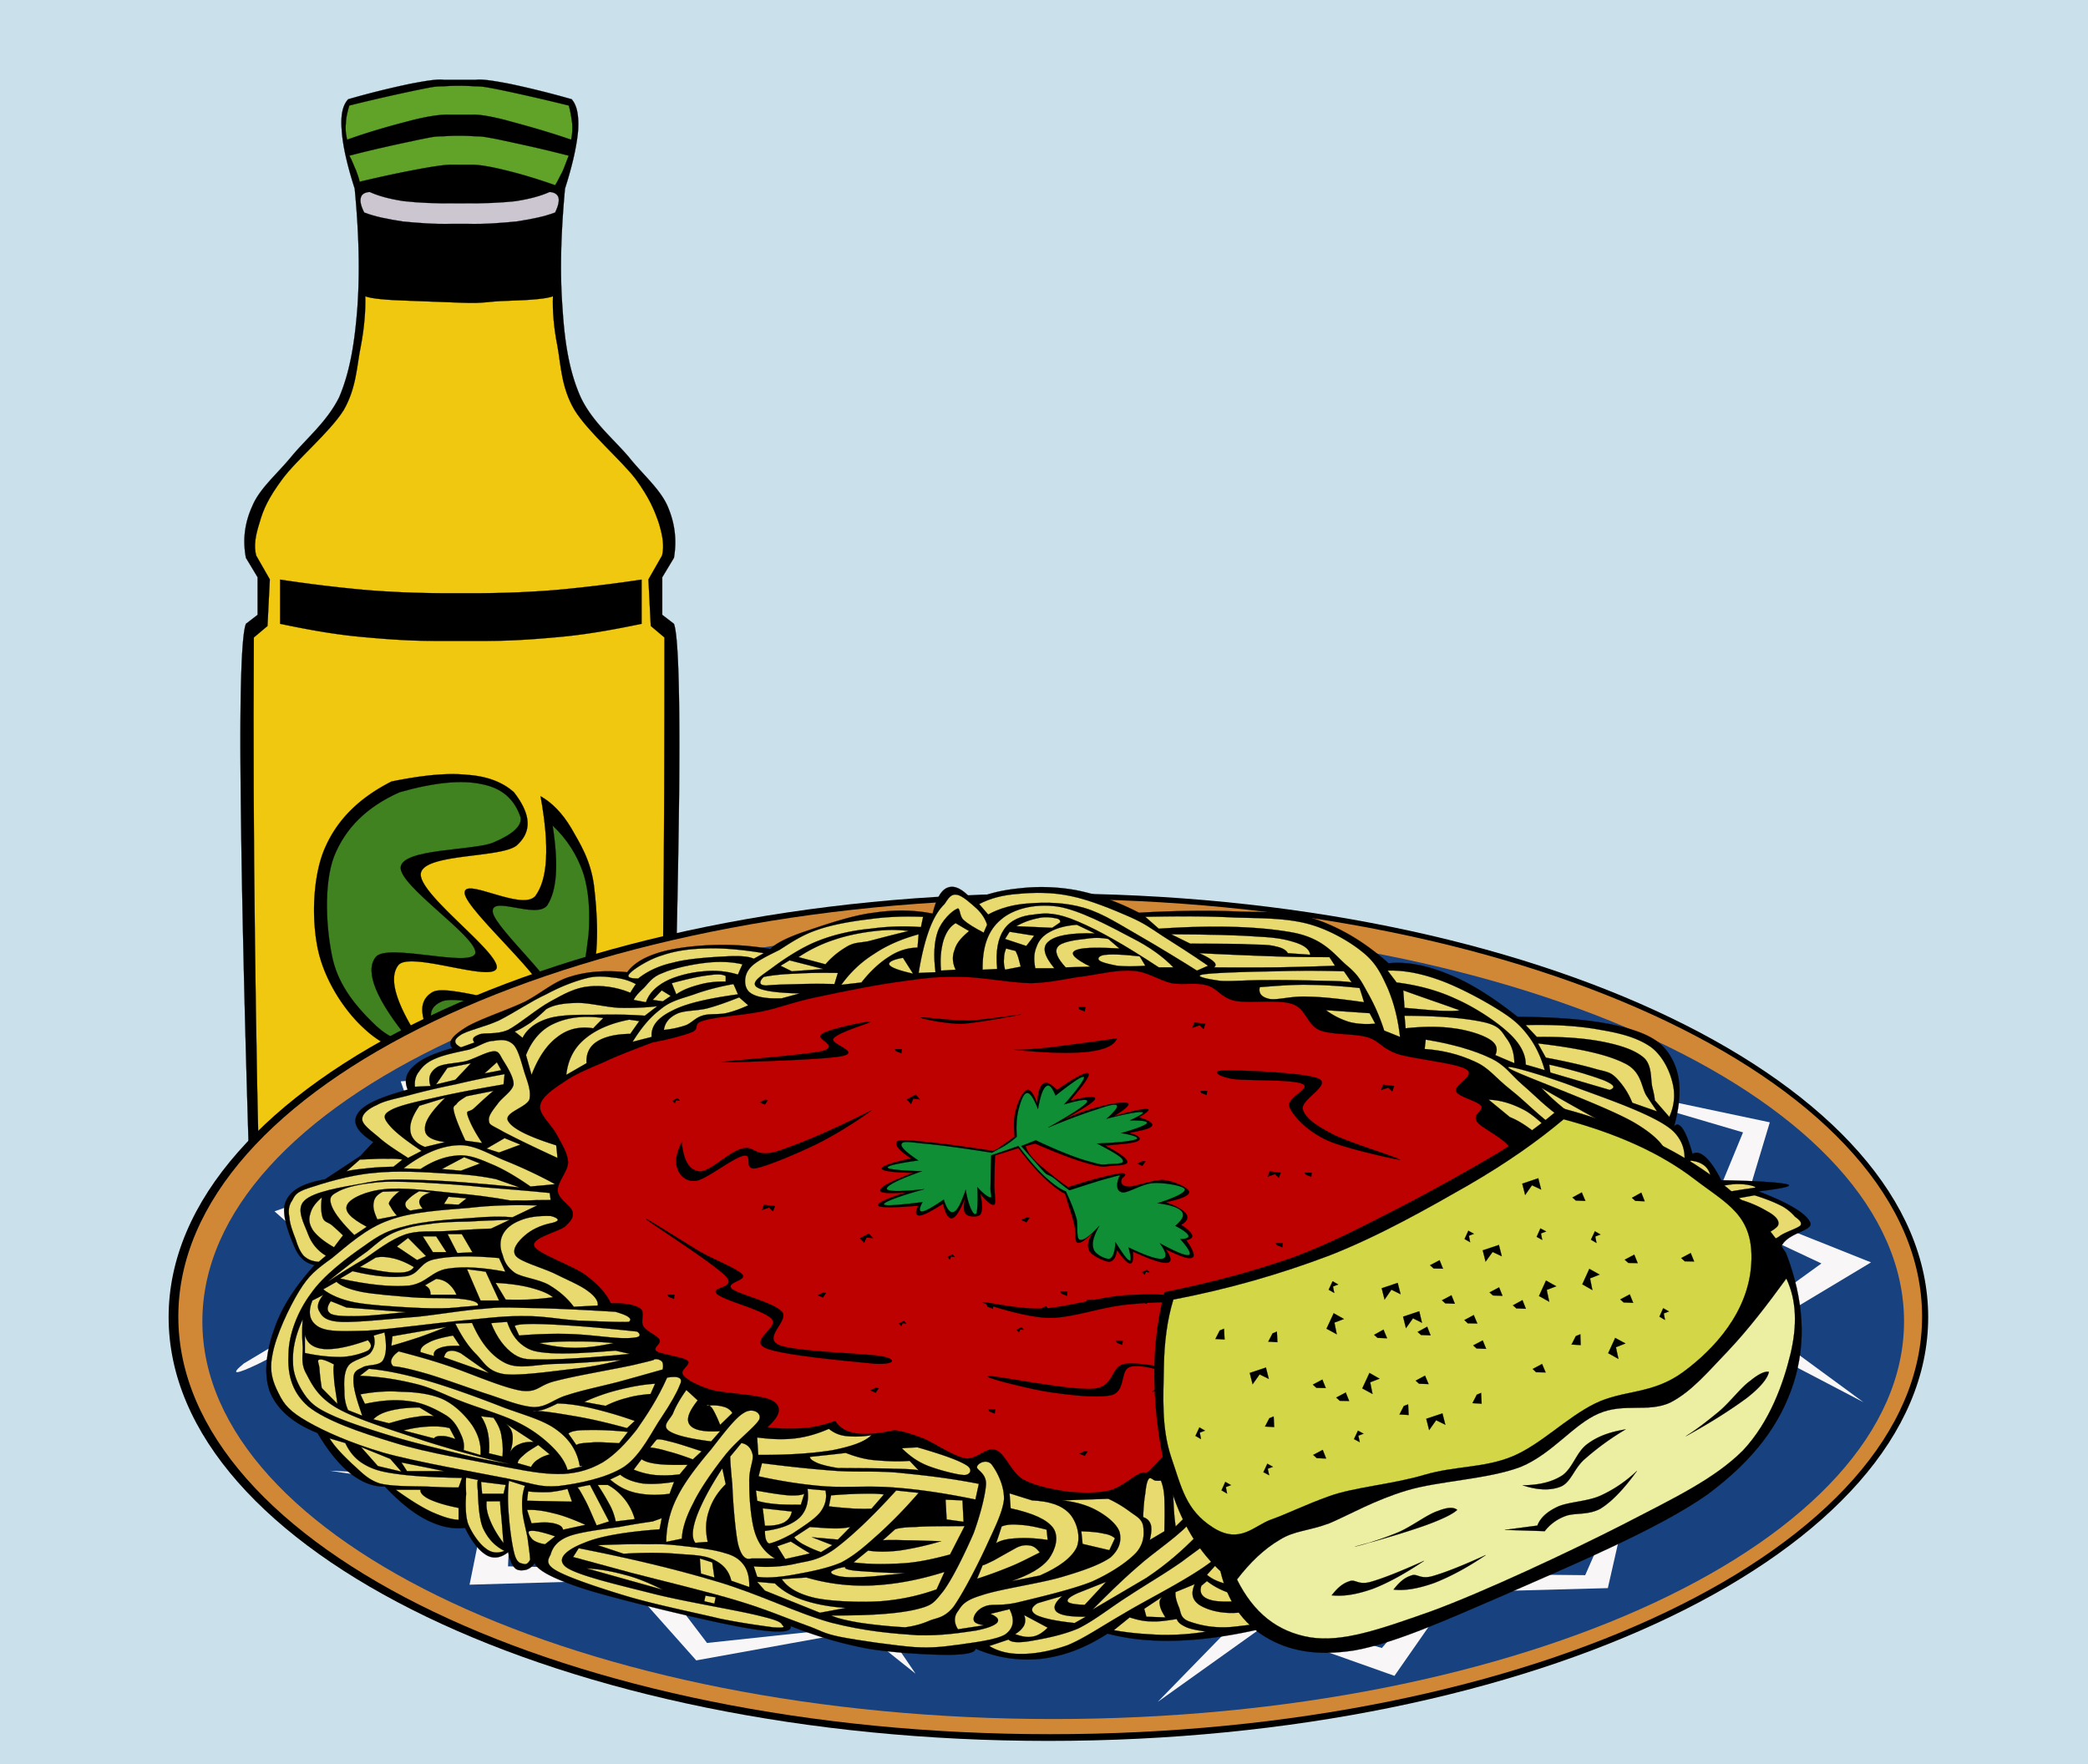
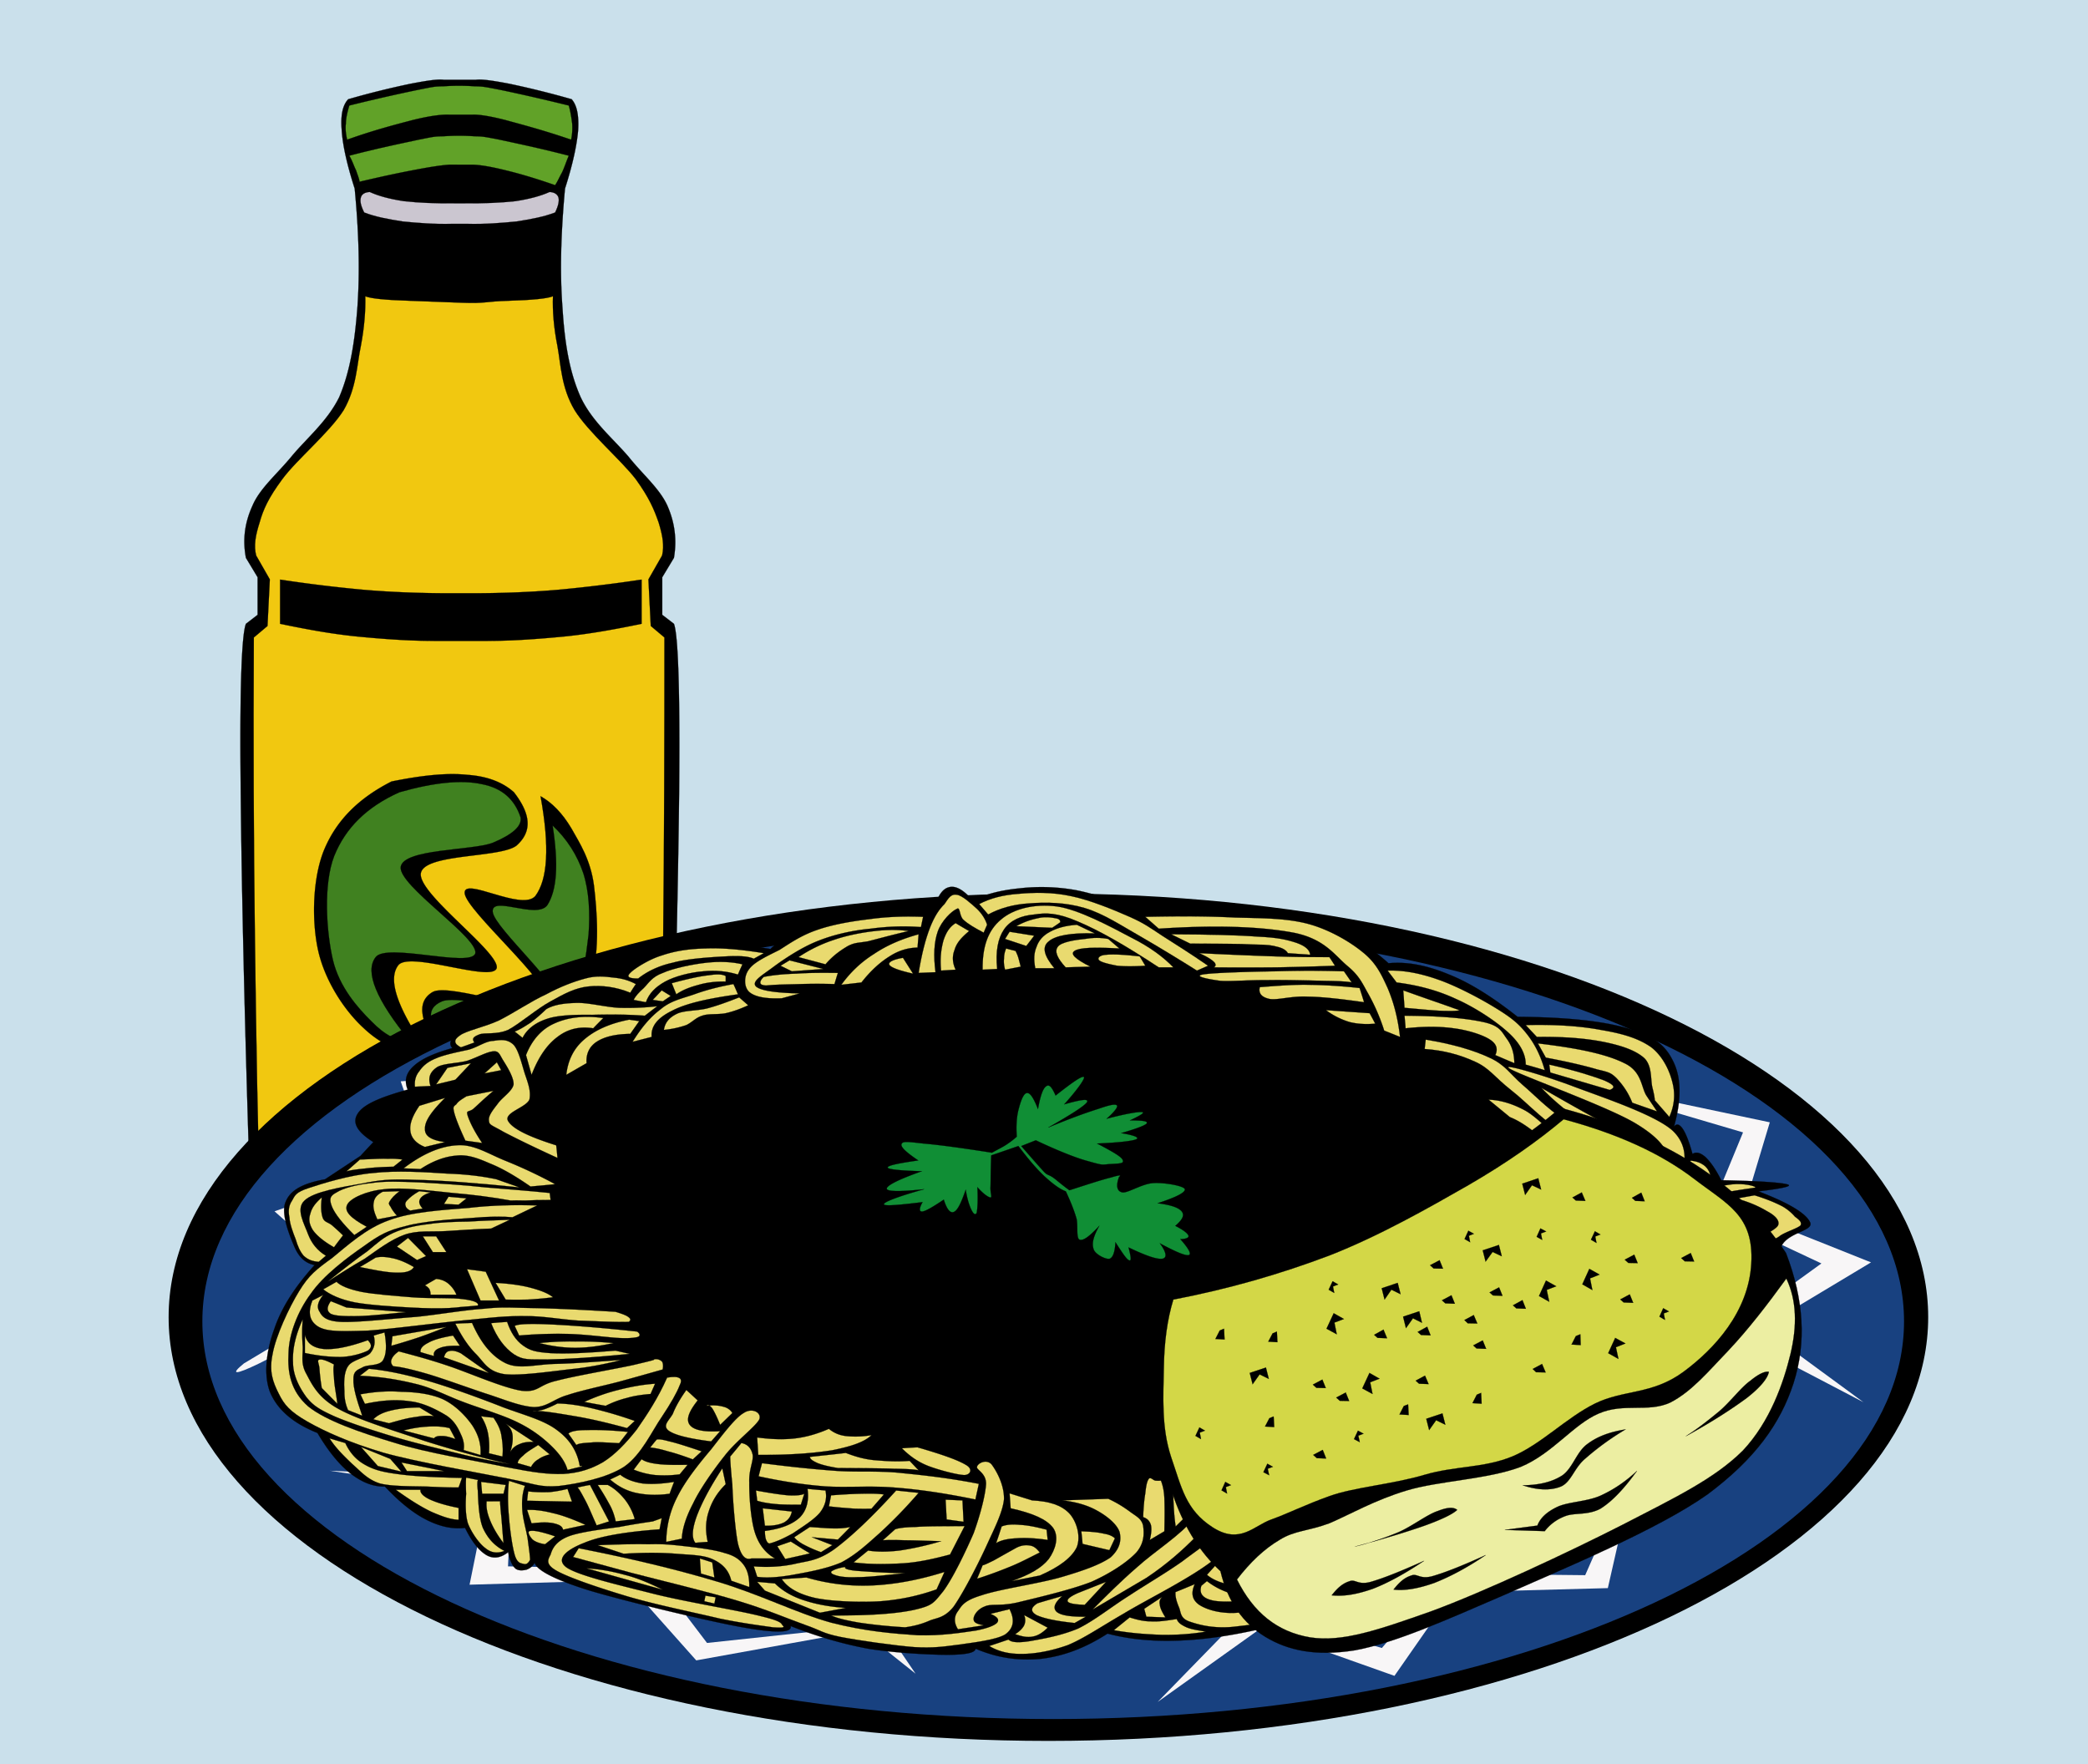
<svg xmlns="http://www.w3.org/2000/svg" height="353.304" overflow="visible" width="418.14">
  <g clip-rule="evenodd" fill-rule="evenodd">
    <path d="M0 0h418.14v353.304H0V0z" fill="#CAE0EB" />
    <path d="M88.92 15.984c-1.332-.18-3.528.18-6.732.792a170.87 170.87 0 0 0-12.456 3.096c-1.116 1.188-1.548 3.168-1.296 6.228.18 2.952 1.044 6.84 2.592 11.664.864 9 1.044 16.812.54 23.868-.54 6.984-1.476 12.816-3.636 17.892-2.412 4.896-6.588 8.28-9.612 11.952-2.952 3.564-6.336 6.372-7.776 9.828-1.548 3.384-1.98 6.804-1.296 10.404l2.34 3.888v7.524l-2.34 1.8c-.864 2.16-1.26 13.068-1.044 33.264.18 20.34.828 48.78 2.088 87.12l1.548 3.096v5.725l-1.548 1.044v15.479c-.576 3.637-.144 6.696 1.296 9.324 1.296 2.556 3.672 4.68 6.984 6.229 3.348 1.439 7.956 1.8 12.996 2.592 4.932.72 10.548 1.188 16.848 1.548h7.38c6.228-.36 11.844-.828 16.848-1.548 5.004-.792 9.468-1.152 12.96-2.592 3.276-1.549 5.616-3.673 7.02-6.229 1.368-2.628 1.8-5.688 1.296-9.324v-15.479l-1.548-1.044V248.4l1.548-3.096c1.224-38.34 1.872-66.78 2.088-87.12.18-20.196-.216-31.104-1.044-33.264l-2.34-1.8v-7.524l2.34-3.888c.612-3.6.18-7.02-1.296-10.404-1.548-3.456-4.932-6.264-7.776-9.828-3.132-3.672-7.308-7.056-9.612-11.952-2.268-5.076-3.204-10.908-3.636-17.892-.54-7.056-.324-14.868.504-23.868 1.548-4.824 2.376-8.712 2.628-11.664.18-3.06-.252-5.04-1.296-6.228a180.587 180.587 0 0 0-12.456-3.096c-3.204-.612-5.508-.972-6.768-.792H88.92z" stroke="#000" stroke-miterlimit="10" stroke-width=".036" />
    <path d="M90 22.968c-1.656-.072-4.068.252-7.524 1.116-3.42.9-7.74 2.016-12.96 3.888-.216-.972-.396-2.088-.252-3.204 0-1.116.324-2.376.684-3.636a354.144 354.144 0 0 1 13.896-3.168c3.096-.612 3.096-.648 5.004-.684a43.908 43.908 0 0 1 6.156 0c1.764.036 1.872.072 5.04.684 3.132.648 7.704 1.656 13.86 3.168.36 1.26.54 2.52.684 3.636.072 1.116 0 2.232-.216 3.204-5.436-1.872-9.72-2.988-12.996-3.888-3.312-.864-5.58-1.188-6.804-1.116H90z" fill="#61A228" stroke="#000" stroke-miterlimit="10" stroke-width=".036" />
    <path d="M90 32.976c-2.088.144-4.5.576-7.524 1.152S75.96 35.46 72 36.396c-.072-.684-.432-1.44-.684-2.268-.432-.828-.756-1.944-1.368-2.952 6.084-1.584 10.764-2.52 13.896-3.204 3.096-.612 3.096-.648 5.004-.684a43.606 43.606 0 0 1 6.156 0c1.764.036 1.872.072 5.04.684 3.132.684 7.704 1.62 13.86 3.204-.54 1.26-.864 2.34-1.368 3.384-.54.972-.864 1.764-1.368 2.521-3.816-1.332-6.984-2.268-9.792-2.952-2.772-.684-5.04-1.116-6.804-1.152H90z" fill="#61A228" stroke="#000" stroke-miterlimit="10" stroke-width=".036" />
    <path d="M90.684 44.82c-3.78.108-7.02-.18-10.008-.468-3.024-.468-5.508-.936-7.74-1.8-.684-1.332-.864-2.268-.684-2.952.144-.684.792-1.116 1.8-1.152 1.728.792 3.96 1.404 6.84 1.836 2.916.324 6.156.468 10.26.432h1.8c4.032.036 7.308-.108 10.26-.432 2.844-.432 5.076-1.044 6.84-1.836.972.036 1.62.468 1.8 1.152.144.684-.036 1.62-.684 2.952-2.268.864-4.752 1.332-7.74 1.8-3.024.288-6.264.576-10.008.468h-2.736z" fill="#CBC6D0" stroke="#000" stroke-miterlimit="10" stroke-width=".036" />
    <path d="M88.416 284.508c-7.848-.72-13.86-1.404-18.468-2.052-4.608-.721-6.408-1.08-8.856-2.052-2.7-1.08-4.824-3.024-6.372-4.32-1.548-1.368-2.592-2.664-2.988-3.888L52.2 256.5l1.836-.9v-6.624l-1.836-3.852c-.612-18.864-.9-37.62-1.152-57.384-.252-19.765-.324-39.42-.216-60.084l2.736-2.304.468-9.324-2.736-4.788c-.504-1.944-.144-3.996.684-6.588.72-2.592 1.764-4.932 4.536-8.676 2.844-3.888 9.54-9.432 12.312-13.86 2.592-4.5 2.628-9.036 3.42-12.78.72-3.78.972-7.164.9-10.008 1.152.468 4.068.756 8.892.9l10.476.396c4.824.18 4.464-.252 9.324-.396 4.788-.144 7.74-.432 8.892-.9-.108 2.844.144 6.228.9 10.008.684 3.744.756 8.28 3.42 12.78 2.736 4.428 9.288 9.972 12.276 13.86 2.7 3.744 3.672 6.084 4.572 8.676.792 2.592 1.152 4.644.684 6.588l-2.736 4.788.468 9.324 2.736 2.304c0 20.664-.036 40.32-.252 60.084-.288 19.764-.612 38.52-1.116 57.384l-1.836 3.852v6.624l1.836.9.432 15.696c-.468 1.224-1.404 2.52-2.952 3.888-1.656 1.296-3.78 3.24-6.372 4.32-2.592.972-4.392 1.331-8.892 2.052-4.644.647-10.692 1.332-18.432 2.052h-7.056z" fill="#F1C810" stroke="#000" stroke-miterlimit="10" stroke-width=".036" />
    <path d="M87.048 128.34c-5.436 0-10.548-.396-15.732-.9-5.256-.54-10.188-1.476-15.228-2.52v-8.856a282.504 282.504 0 0 0 16.848 2.052c5.544.468 10.8.648 16.164.684h6.372c5.328-.036 10.584-.216 16.164-.684a297.703 297.703 0 0 0 16.848-2.052v8.856c-5.04 1.044-10.08 1.98-15.264 2.52-5.184.504-10.368.9-15.696.9H87.048zm0 132.012c-5.436 0-10.548-.396-15.732-.899-5.256-.54-10.188-1.477-15.228-2.521v-8.855c5.688.936 11.304 1.476 16.848 2.016 5.544.36 10.8.72 16.164.684h6.372c5.328.036 10.584-.323 16.164-.684 5.472-.54 11.088-1.08 16.848-2.016v8.855c-5.04 1.044-10.08 1.98-15.264 2.521-5.184.504-10.368.899-15.696.899H87.048zm-8.64-103.86c-6.516 3.312-10.872 7.632-13.356 13.356-2.448 5.616-2.7 14.4-1.332 20.521 1.332 5.939 5.148 11.88 9.072 15.479 3.744 3.564 8.28 5.472 13.608 5.868-6.624-9.324-8.892-15.408-6.66-18.396 2.196-2.987 18.864 3.528 19.728.54.648-3.168-15.804-14.867-15.192-18.972.648-4.032 16.02-3.024 19.188-5.58 3.096-2.772 2.916-6.192-.54-10.656-2.16-1.944-5.22-3.204-9.324-3.492-4.176-.432-9.108.108-15.192 1.332z" stroke="#000" stroke-miterlimit="10" stroke-width=".036" />
    <path d="M108.252 159.444c2.304 1.296 4.356 3.384 6.156 6.408 1.692 2.988 3.852 6.3 4.536 11.448.612 5.004 1.224 13.176-.54 18.684-1.8 5.437-5.328 10.765-10.152 13.608-4.968 2.664-11.232 3.456-19.188 2.376-5.076-7.092-5.832-11.34-2.412-13.32 3.456-1.943 21.744 5.112 22.932 1.872.936-3.491-16.056-18-16.524-21.6-.396-3.528 11.448 3.672 14.148.504 2.484-3.348 2.88-9.828 1.044-19.98z" stroke="#000" stroke-miterlimit="10" stroke-width=".036" />
    <path d="M79.992 158.652c-6.588 2.952-10.8 7.164-13.068 12.78-2.196 5.688-1.584 15.084-.252 20.809 1.296 5.436 4.968 9.575 7.704 12.275 2.628 2.7 5.076 4.032 7.74 3.996-6.804-8.28-9.108-13.932-6.912-16.812 2.088-2.988 19.116 2.159 19.98-.792.684-3.133-15.444-13.572-14.94-17.316.576-3.672 14.364-3.24 18.432-4.824 3.96-1.656 5.868-3.348 5.58-5.076-1.188-3.6-3.672-5.868-7.74-6.66-4.068-.9-9.576-.36-16.524 1.62z" fill="#408120" stroke="#000" stroke-miterlimit="10" stroke-width=".036" />
    <path d="M110.664 165.312c2.88 2.7 4.932 5.94 6.156 9.576 1.152 3.636 1.368 7.956 1.044 12.276-.504 4.212-1.116 9.396-3.204 13.067-2.088 3.564-5.112 6.732-9.072 8.532-4.032 1.656-8.964 2.196-14.94 1.62-5.04-5.148-5.652-8.388-2.124-9.864 3.636-1.548 21.636 4.032 23.472 1.044 1.656-3.023-12.96-15.624-13.32-18.936-.396-3.42 8.748 1.512 10.908-1.332 1.944-2.987 2.304-8.135 1.08-15.983z" fill="#408120" stroke="#000" stroke-miterlimit="10" stroke-width=".036" />
    <path d="M209.952 178.916c97.253 0 176.184 38.014 176.184 84.852 0 46.839-78.931 84.853-176.184 84.853-97.254 0-176.184-38.014-176.184-84.853 0-46.838 78.93-84.852 176.184-84.852" />
-     <path d="M210.312 180.02c96.38 0 174.601 37.466 174.601 83.628 0 46.163-78.221 83.628-174.601 83.628-96.379 0-174.6-37.465-174.6-83.628s78.221-83.628 174.6-83.628" fill="#D18836" />
    <path d="M210.912 184.976c94.054 0 170.388 35.676 170.388 79.632 0 43.957-76.334 79.633-170.388 79.633S40.524 308.565 40.524 264.608c0-43.957 76.334-79.632 170.388-79.632" fill="#184180" />
    <path d="M211.752 199.412c72.593 0 131.508 27.595 131.508 61.596s-58.915 61.596-131.508 61.596c-72.592 0-131.508-27.595-131.508-61.596s58.916-61.596 131.508-61.596" fill="#1C0A7F" />
    <path d="M212.472 205.004c69.851 0 126.54 25.305 126.54 56.484 0 31.179-56.689 56.483-126.54 56.483-69.85 0-126.54-25.305-126.54-56.483 0-31.179 56.69-56.484 126.54-56.484" fill="#FFF" />
    <path d="M107.028 271.691c-4.176-4.787-4.248-18.252-.36-25.812 3.888-7.524 11.52-13.752 23.724-19.116 12.132-5.508 28.152-11.448 48.636-13.355 20.52-1.944 50.544-2.341 73.152 2.016 22.464 4.284 47.628 15.264 60.48 23.796 12.527 8.46 15.983 19.008 14.939 26.928-1.296 7.849-8.819 19.98-21.456 20.017-12.815-.216-32.651-16.164-53.964-20.484-21.456-4.428-52.416-6.408-72.756-5.112-20.304 1.404-35.712 11.16-47.88 13.141-12.203 1.834-20.375 2.59-24.515-2.019z" fill="#E0DBDC" />
    <path d="M48.852 273.023l24.12-14.436-18-16.021 30.636-10.691-5.364-15.336 32.544-2.232 3.06-13.572 1.908 14.904-28.692 3.564 2.268 13.104-26.028 11.124 12.636 15.372c-12.6 7.164-21.096 11.772-26.028 14.22-4.824 2.341-5.94 2.341-3.06 0zm273.384-65.843l-.36 10.692 32.544 6.876-5.364 17.819 25.632 10.225-21.815 13.104 20.304 14.904-27.18-14.22 18.756-13.572-22.212-10.44 6.516-15.804-31.788-9.359 4.967-10.225zm22.32 88.812l-18.036 2.088-4.536 19.943-31.067.828-11.664 16.74-26.784-9.504-20.628 14.724 18.036-18.504 26.855 7.704 12.78-14.868 27.937.288 8.819-20.052 18.288.613zM183.348 335.16l-10.836-8.641-33.084 5.977-14.292-16.057-31.104.9 3.672-18.108-31.68-4.716 36.468 1.765-.756 17.388 28.584.504 11.268 14.832 35.028-3.744 6.732 9.9zm-19.62-145.116l30.312 6.588 21.888-10.368 25.74 9.937 24.084-5.221 12.204 12.385 23.328-1.513-24.265 3.744-13.392-10.62-21.204 3.601-25.271-8.028-22.176 8.1c-15.192-3.563-25.2-5.939-30.456-7.416-5.256-1.441-5.472-1.837-.792-1.189z" fill="#F8F6F7" />
    <path d="M333.144 263.735c2.34-.972-3.456 14.257-13.5 21.925-10.151 7.56-24.191 18.684-46.439 23.22-22.5 4.32-57.313 6.372-86.508 2.952-29.304-3.636-68.004-15.265-87.336-23.652-19.332-8.424-22.464-17.28-27.432-26.136-4.968-9.072-2.556-26.172-2.088-27 .288-.648 1.008 15.084 4.644 22.752 3.636 7.452 5.328 14.904 17.28 21.96 11.988 6.984 35.136 14.94 54.036 19.836s38.124 7.992 58.212 9.288c19.836 1.116 43.38.216 60.336-2.556 16.776-2.988 28.98-7.633 40.5-14.761 11.447-7.235 25.739-26.783 28.295-27.828z" stroke="#000" stroke-miterlimit="10" stroke-width=".036" />
    <path d="M72.18 231.479l-7.092 4.681c-4.212.756-6.876 2.052-7.848 4.428-1.116 2.268.756 6.876 1.728 9.108.936 2.159 2.232 3.275 4.032 3.636-3.888 4.284-6.624 8.496-8.064 12.78-1.584 4.283-2.232 9.18-.828 12.743 1.476 3.42 4.5 6.12 9.468 8.101 2.124 3.6 4.32 6.3 6.588 8.1 2.232 1.729 4.536 2.7 6.912 2.628 2.844 3.024 5.616 5.292 8.316 6.66 2.736 1.368 5.184 1.908 7.74 1.62 1.404 2.88 2.844 4.608 4.32 5.472 1.404.792 2.844.54 4.32-.611.288 1.548.756 2.628 1.404 3.239.576.54 1.62.433 2.304.252.612-.252 1.188-.611 1.584-1.367.432 1.512 4.068 3.42 11.052 5.579 7.092 2.124 23.832 6.156 30.78 7.381 6.696 1.188 9.792 1.044 9.432-.288 5.112 2.016 10.152 3.527 15.516 4.536 5.292.863 12.42 1.224 16.092 1.224 3.564-.036 5.328-.396 5.436-1.224 4.5 1.907 8.676 2.447 13.212 2.016 4.5-.576 8.676-2.124 13.212-5.04 5.688 1.512 12.06 1.8 19.512 1.008 7.416-.828 15.517-2.735 24.696-5.868 7.632.324 15.479-.756 24.12-3.636 8.604-2.88 17.424-7.344 27-13.392l20.124-16.488c6.156-2.484 10.512-5.94 13.464-10.512 2.916-4.645 4.032-10.152 3.744-16.813.216-5.22.936-9.144 2.304-11.916 1.404-2.771 6.372-2.987 5.76-4.68-.792-1.836-4.248-3.924-10.367-6.264 5.075-.612 6.947-1.08 5.76-1.404-1.296-.36-5.652-.685-13.212-.828-1.188-2.34-2.196-3.708-3.168-4.644-1.009-.864-1.872-1.116-2.593-.612-.72-2.592-1.331-4.104-1.979-5.076-.648-.9-1.224-1.08-1.729-.396 1.477-5.257 1.477-9.505 0-12.744-1.548-3.385-3.743-5.292-8.928-6.84-5.256-1.584-12.672-2.341-22.392-2.412-4.933-3.889-9.433-6.769-13.788-8.496-4.356-1.801-8.28-2.592-12.061-2.232-4.68-4.176-9.359-6.948-14.327-8.712-4.933-1.764-9.36-1.476-15.229-1.62-5.976-.288-12.78-.216-20.412.216-4.248-2.195-8.315-3.636-12.348-4.464a38.673 38.673 0 0 0-11.772-.396c-3.528.359-6.588 1.116-9.18 2.412-1.908-2.232-3.528-3.061-4.86-2.628-1.404.396-2.412 2.195-3.168 5.256-3.564-.721-7.488-.828-11.772-.181-4.428.504-10.548 2.664-14.076 3.853-3.42 1.188-5.724 2.376-6.624 3.42a55.281 55.281 0 0 0-11.772-.792c-3.924.144-8.064.684-10.908 1.62-2.88.936-4.788 2.16-6.012 3.815-4.14-.396-7.74-.216-11.196.828-3.456.973-5.688 3.168-9.216 5.04-3.636 1.764-9.972 3.78-12.348 5.473-2.448 1.584-3.204 2.771-2.268 3.852-3.816 1.08-6.228 2.196-7.776 3.636-1.476 1.368-1.908 2.88-1.152 4.681-5.58 1.548-8.928 2.987-10.044 4.859-1.116 1.764-.108 3.601 3.168 5.652-.863.899-1.727 1.836-2.591 2.771z" stroke="#000" stroke-miterlimit="10" stroke-width=".036" />
    <path d="M99.432 236.16c-2.592-.576-5.868-1.009-9.972-1.152-4.284-.288-10.08-.648-14.76-.108-4.68.396-10.116 2.089-12.816 2.988-2.7.864-2.808 1.512-3.384 2.521-.648.936-.828 2.016-.54 3.384.072 1.332.72 3.023 1.26 4.392.396 1.332.828 2.376 1.584 3.276.828.756 1.656 1.116 3.024 1.224l1.44-1.224c-1.692-1.008-2.88-2.484-3.564-4.284-.684-1.944-2.592-5.076-.72-6.768 1.836-1.801 7.524-2.7 11.376-3.385 3.672-.72 5.544-.972 10.872-.756 5.292.108 12.132.612 20.808 1.513l-4.608-1.621z" fill="#E9DA6F" stroke="#000" stroke-miterlimit="10" stroke-width=".036" />
    <path d="M73.44 245.664c-3.276-1.765-4.536-3.097-3.924-4.393.576-1.296 3.852-2.808 7.488-3.132 3.528-.432 9.432.324 13.68.756 4.212.36 8.028.864 11.592 1.513.54-.036 1.44-.036 2.844 0 1.368-.072 2.988-.108 5.148-.108l-.18-1.404c-4.176-.432-8.496-.756-12.816-1.115-4.464-.505-9.504-.792-13.32-1.009-3.888-.144-6.912-.288-9.612.145-2.88.288-5.616 1.008-6.948 1.872-1.404.72-1.476 1.403-.9 2.88.612 1.439 2.052 3.276 4.464 5.651.828-.54 1.656-1.08 2.484-1.656z" fill="#E9DA6F" stroke="#000" stroke-miterlimit="10" stroke-width=".036" />
    <path d="M75.564 244.188l3.924-.756c-.612-.647-1.08-1.368-1.26-1.764-.36-.504-.468-.648-.18-1.116.324-.54.936-1.26 1.98-2.016l-3.384.107c-1.008.54-1.656 1.116-1.8 2.124-.216.973.072 1.981.72 3.421zm6.588-1.764c-.468-.216-.9-.612-.9-.9-.18-.323-.108-.827.36-1.224.504-.54 1.152-1.08 2.34-1.764l2.304.252c-1.188.324-1.908.828-2.16 1.368-.288.54-.108 1.115.54 1.872-.828.108-1.656.252-2.484.396zm25.452-1.044c-4.212-.108-8.784-.072-13.716.504-5.148.432-11.412.756-16.02 2.484-4.608 1.62-8.352 5.111-11.376 7.56-3.096 2.232-4.644 3.42-6.588 6.624-2.016 3.276-4.716 9.072-5.328 12.672-.72 3.42.072 5.544 1.26 7.884 1.08 2.196 2.196 3.528 5.688 5.544 3.528 2.017 8.496 4.248 15.3 6.265 6.66 1.872 18.792 3.96 24.732 5.147 5.796 1.116 6.372 1.801 10.332 1.513 3.888-.469 9.612-1.584 13.14-3.889 3.456-2.412 5.58-7.2 7.488-9.936 1.8-2.7 2.988-4.788 3.564-6.264.396-.757.396-1.261 0-1.513-.432-.288-1.26-.324-2.484-.107-1.872 4.212-4.032 7.451-6.084 10.403-2.16 2.736-4.356 5.04-6.732 6.517-2.412 1.403-4.896 2.195-8.028 2.376-3.204.071-5.832-.288-11.376-1.368-5.724-1.224-15.84-2.809-22.428-4.896-6.732-2.016-13.68-4.392-17.244-7.271-3.528-3.096-4.14-6.84-3.924-10.656.072-3.815 1.836-8.388 4.464-11.916 2.52-3.672 7.416-7.308 10.656-9.54 3.132-2.268 4.752-3.132 8.352-3.996 3.6-1.008 9.468-1.368 13.176-1.62 3.528-.323 6.264-.323 8.208-.144l4.968-2.377z" fill="#E9DA6F" stroke="#000" stroke-miterlimit="10" stroke-width=".036" />
    <path d="M98.352 246.023c-3.168.108-6.192.324-9.072.505-2.952.18-5.688-.217-8.352.756-2.7.972-5.364 3.023-7.848 4.752-2.628 1.512-5.076 3.06-7.488 4.644 3.132-2.52 5.76-4.572 8.028-6.156 2.124-1.764 3.096-2.699 5.148-3.636 2.088-.936 4.464-1.476 7.128-1.764 2.412-.396 5.256-.468 7.992-.504 2.664-.181 5.4-.252 8.208-.36l-3.744 1.763z" fill="#E9DA6F" stroke="#000" stroke-miterlimit="10" stroke-width=".036" />
-     <path d="M70.596 254.556c4.464 1.08 8.028 1.368 10.836 1.008 2.736-.504 2.556-2.844 5.724-3.42 3.096-.647 7.308-.72 12.78-.216l1.26 2.736c-4.536-.864-8.388-1.116-11.556-.612-3.24.504-4.176 2.88-7.668 3.384-3.6.324-8.172-.144-13.86-1.403.828-.47 1.656-.973 2.484-1.477zm39.672-11.052c.9.216 1.332.468 1.44.756.036.18-.324.432-1.08.612-2.556.504-4.248 1.439-5.508 2.52-1.224 1.044-2.844 2.844-1.8 4.141 1.008 1.151 4.932 2.231 7.488 3.384 2.34 1.188 5.436 2.448 6.948 3.636 1.44 1.044 2.088 2.052 1.944 2.88l-4.788.252c-1.404-1.872-3.024-3.204-5.004-4.392-2.052-1.152-5.184-1.44-6.768-2.376-1.62-1.188-2.124-2.269-2.484-3.636-.576-1.368-.576-2.845 0-3.996.612-1.261 1.8-2.232 3.564-2.916 1.548-.649 3.564-.937 6.048-.865zm-17.784 3.636l2.124 3.636-3.024.145-1.944-3.78h2.844z" fill="#E9DA6F" stroke="#000" stroke-miterlimit="10" stroke-width=".036" />
    <path d="M93.528 254.16l2.7 6.264h3.708l-2.664-5.76-3.744-.504zm4.824 10.8c1.152 2.916 2.736 5.004 4.608 6.264 1.872 1.188 2.88.973 6.768 1.008 3.888-.071 9.216-.396 16.38-1.115l-2.844-.648c-5.652.468-9.936.684-12.996.504-3.096-.216-4.14-.54-5.508-1.512-1.512-1.08-2.484-2.664-3.204-4.752-1.044.071-2.124.143-3.204.251zm-30.96-8.28c.72.756 2.376 1.477 4.968 2.017 2.556.504 6.984.827 10.512 1.115 3.456.252 7.704 0 9.972.36 2.052.252 3.132.72 2.844 1.26-1.98.216-3.312.252-4.284.396-.972.071-1.44.107-1.404.107-2.16.108-4.644.072-7.848-.107-3.276-.181-8.064-.469-11.016-1.008-2.952-.576-5.04-1.549-6.408-2.629.864-.503 1.764-1.007 2.664-1.511z" fill="#E9DA6F" stroke="#000" stroke-miterlimit="10" stroke-width=".036" />
    <path d="M64.728 259.308c-1.08 1.368-1.368 2.448-.72 3.384.432.828 1.116 1.872 4.284 2.017 3.24.144 10.224-.648 15.12-1.008 4.752-.504 9.576-1.368 13.5-1.62 3.708-.396 5.04-.216 9.432-.145 4.428.072 9.972.324 16.92.756 1.296.396 2.232.721 2.664 1.116.396.324.396.576 0 .9-3.24.072-6.516-.145-9.972-.252-3.564-.216-7.128-.937-10.836-.9-3.708-.036-6.012.216-11.232.756-5.328.469-15.48 1.836-20.448 2.16-5.112.145-7.848.216-9.612-.756-1.8-1.044-2.268-2.808-1.26-5.292.72-.361 1.44-.72 2.16-1.116zm66.168 12.923c.72-.18 1.26.072 1.62.36.252.252.36.937.18 1.656-2.808.792-5.724 1.62-8.892 2.483-3.312.864-7.344 1.692-10.152 2.628-2.88.828-4.032 2.412-6.768 2.412-2.916-.18-6.228-1.655-9.792-2.771-3.672-1.225-8.496-2.988-11.556-3.888-3.132-.9-5.292-1.404-6.768-1.513-.468-.432-.54-.936-.36-1.368.18-.504.612-1.044 1.44-1.619 2.664.72 6.048 1.584 10.152 2.987 4.14 1.404 10.656 4.284 14.4 4.896 3.528.396 3.312-1.152 7.128-2.017 3.852-1.008 11.916-2.376 15.3-3.132 3.168-.753 4.572-1.077 4.068-1.114zm-70.272-8.027c-1.44 3.132-2.088 6.012-1.944 8.64 0 2.556 1.26 5.004 2.664 6.912 1.332 1.692 2.628 2.52 5.688 3.888 2.988 1.296 7.668 2.809 12.096 4.141 4.212 1.26 9.648 2.52 13.536 3.491 3.816.937 6.912 1.477 9.432 1.908-5.76-1.26-11.268-2.808-17.1-4.644-5.868-1.98-13.428-4.248-17.424-6.517-3.996-2.268-5.148-4.896-6.228-6.911-1.188-2.089-.648-3.744-.72-5.509a33.788 33.788 0 0 1 0-5.399z" fill="#E9DA6F" stroke="#000" stroke-miterlimit="10" stroke-width=".036" />
    <path d="M74.844 267.444c.36 1.367.18 2.447-.684 3.527-.9.973-3.636 1.296-4.464 2.628-.864 1.225-.828 3.492-.72 5.004-.036 1.44.252 2.7.72 3.78l2.844 1.116c-1.152-3.313-1.836-5.688-1.764-7.272-.036-1.584.684-1.872 1.764-2.376 1.008-.684 3.204-.216 4.104-1.368.756-1.188.828-3.023.36-5.651-.72.18-1.44.396-2.16.612z" fill="#E9DA6F" stroke="#000" stroke-miterlimit="10" stroke-width=".036" />
    <path d="M73.08 281.124c3.384-.72 6.228-.937 9.072-.504 2.736.288 5.544 1.8 7.308 2.88 1.584 1.08 2.304 2.52 2.844 3.744.54 1.115.72 2.16.54 3.132l3.384 1.008c.144-2.16-.396-3.996-1.62-5.904-1.368-1.979-3.456-4.104-5.868-5.256-2.412-1.116-5.652-1.476-8.352-1.512-2.88-.216-5.436 0-8.208.504.288.612.576 1.26.9 1.908zm20.268 14.76c-.072.648-.072 1.692 0 3.276-.108 1.512-.216 4.031.36 5.903.684 1.765 2.196 4.032 3.564 5.004 1.188.973 2.484 1.009 3.744.505-2.052-1.045-3.348-2.557-4.284-4.536-.9-2.088-.972-5.94-1.044-7.524-.18-1.584-.072-2.34.18-2.124-.828-.144-1.656-.325-2.52-.504zm12.816 16.452c-.36.684-.72.972-1.224.864-.612-.181-1.26-.072-1.8-1.62-.54-1.692-1.044-5.4-1.224-7.92-.252-2.628-.252-4.824 0-7.128l3.204 1.008c-.468 1.368-.648 2.771-.54 4.607.072 1.836.756 4.032 1.08 5.904.216 1.729.432 3.061.504 4.285zm-2.484-19.332c0-.432.36-.937 1.08-1.512.648-.685 1.656-1.261 3.024-2.124l2.304 1.872c-.936.252-1.656.54-2.304 1.008-.648.359-1.08.864-1.44 1.512-.864-.252-1.764-.504-2.664-.756zm10.152-5.904c.36-.432 1.548-.72 3.564-.72 2.016-.072 4.752 0 8.352.36l-1.764 2.268c-2.304-.108-4.104-.288-5.544-.144-1.476.107-2.484.144-3.024.504a84.79 84.79 0 0 0-1.584-2.268zm17.604 1.259c.108-.216.936-.18 2.484.253 1.476.323 3.672 1.044 6.588 2.016l-1.764 1.62c-1.944-.721-3.564-1.261-5.004-1.62-1.404-.432-2.628-.684-3.528-.756.396-.504.792-1.008 1.224-1.513zm21.168 4.645c4.968.647 9.648 1.152 14.436 1.512 4.716.36 8.964-.071 13.86.504 4.788.468 9.828 1.08 15.12 2.124l-.684 3.132c-5.796-1.188-10.908-1.979-16.02-2.376-5.076-.432-9.576.036-14.076-.252-4.608-.359-9-1.08-13.32-2.016a95.37 95.37 0 0 1 .684-2.628zm-61.416-27.937c1.188 2.377 2.556 4.536 4.248 6.192 1.584 1.656 2.304 3.42 5.616 3.924 3.312.36 9.9-.647 13.932-1.08 3.888-.432 6.984-1.151 9.432-1.764-5.22.36-9.576.72-13.464.792-3.888.144-7.021 1.116-9.684-.144-2.808-1.368-5.004-4.104-6.732-8.064-1.116.037-2.232.073-3.348.144zm35.928 19.477a82.44 82.44 0 0 0-8.532-2.521c-2.592-.611-4.86-.936-6.948-.972-1.116.576-2.196 1.044-2.952 1.26-.9.216-1.476.324-2.016.181 2.484.071 5.328.575 8.532 1.115 3.204.54 6.516 1.332 10.368 2.376a574.93 574.93 0 0 0 1.548-1.439zm12.6-4.105c-1.8 2.269-2.376 3.853-1.584 4.896.756 1.008 2.736 1.476 6.084 1.26l-1.8 2.052c-4.5-.575-7.308-1.26-8.568-2.195-1.224-1.044.144-1.98.9-3.349.54-1.403 1.44-2.987 2.7-4.752.756.685 1.512 1.369 2.268 2.088zm11.916 7.416c2.736.36 5.184.469 7.632.181 2.376-.288 4.572-.973 6.732-1.908.828.684 1.908 1.26 3.384 1.439a18.23 18.23 0 0 0 5.148-.18c-1.44 1.404-4.104 2.269-7.848 3.024-3.816.611-8.712.972-14.832.936-.072-1.151-.144-2.303-.216-3.492zm-15.084 20.269c.072-1.944.828-4.356 2.268-7.092 1.368-2.881 4.068-6.696 6.3-9.505 2.196-2.88 6.228-5.867 6.948-7.308.504-1.404-1.512-2.376-3.132-1.26-1.692.936-4.32 4.464-6.516 7.271-2.376 2.809-5.184 6.301-6.768 9.504-1.584 3.061-2.196 6.12-2.232 9.036 1.044-.214 2.088-.43 3.132-.646zm4.968-26.604c.288-.323.612-.107 1.116.504.396.612.972 1.765 1.584 3.313l2.448-2.376c-.36-.612-1.008-1.08-1.8-1.26-.864-.253-1.98-.361-3.348-.181z" fill="#E9DA6F" stroke="#000" stroke-miterlimit="10" stroke-width=".036" />
    <path d="M146.232 291.672c0 .864.144 2.808.432 5.688.072 2.916.576 9.145 1.116 11.736.612 2.484 1.512 3.384 2.7 2.988h4.716c-1.8-1.008-3.24-2.7-4.032-5.22-.828-2.629-1.152-7.381-1.116-9.973-.108-2.628.864-4.248.684-5.544-.288-1.368-1.044-2.16-2.268-2.376-.72.901-1.476 1.8-2.232 2.701zm10.332 24.552c1.188 1.764 3.384 3.024 6.732 3.78 3.24.684 8.928.9 13.032.647 4.104-.323 7.668-1.115 11.232-2.376l1.584-3.491c-5.04 1.584-9.792 2.483-14.4 2.699a40.28 40.28 0 0 1-13.248-1.584c-1.62.109-3.276.217-4.932.325zM116.1 293.58c-.468-2.845-1.908-5.221-4.464-7.128-2.664-2.053-6.408-2.988-10.8-4.608-4.464-1.764-10.764-4.068-15.3-5.364-4.5-1.296-8.388-2.088-11.664-2.376l-1.8 1.404c3.852.144 7.524.72 11.016 1.584 3.348.756 6.192 2.34 9.648 3.636 3.384 1.296 8.028 2.628 11.016 4.141a25.634 25.634 0 0 1 6.732 4.752c1.584 1.548 2.736 3.132 3.168 4.752 1.368-.36 2.268-.576 2.7-.648.432-.181.252-.181-.252-.145zm-.432 4.284c.468.54.864 1.332 1.584 2.663.684 1.297 1.296 2.845 2.232 4.933l2.484-.792-3.816-7.309c-.828.145-1.656.325-2.484.505zm15.048 6.804c-1.728.252-3.924.576-6.732 1.116-2.916.396-7.776.972-10.116 1.872-2.412.936-3.24 2.34-3.6 3.636-.54 1.044-1.152 1.979 1.368 3.348 2.592 1.404 8.604 3.42 14.148 5.076 5.472 1.62 13.464 3.24 18.432 4.428 4.788.973 8.352 1.404 10.548 1.729 2.016.144 2.412.036 2.016-.324-.432-.432.036-.828-4.284-1.872-4.5-1.188-15.444-2.916-21.996-4.608-6.696-1.691-14.76-3.563-17.1-5.22-2.34-1.764.432-3.672 3.6-4.896 3.06-1.296 8.136-2.196 15.084-2.7l.432-2.232c-.576.214-1.188.431-1.8.647zm-21.564 4.572c-1.188-.181-2.016-.54-2.484-.937-.504-.504-1.296-1.728-.432-1.728.72-.145 2.412.216 4.932 1.08-.648.505-1.332 1.045-2.016 1.585z" fill="#E9DA6F" stroke="#000" stroke-miterlimit="10" stroke-width=".036" />
    <path d="M114.768 311.796c2.304.648 6.192 1.656 11.664 3.168 5.508 1.44 15.192 3.744 21.132 5.544 5.796 1.728 10.188 3.636 13.716 4.896 3.312 1.151 3.312 1.619 6.948 2.376 3.636.72 10.8 1.728 14.832 2.052 3.816.216 5.724-.072 8.784-.468 3.06-.433 7.632-.973 9.432-2.053 1.728-1.224 1.98-2.916.9-5.076l-3.816.937c1.404.612 1.8 1.152 1.332 1.764-.468.504-1.656 1.08-4.248 1.584-2.772.396-6.804 1.08-11.7.937-4.86-.324-10.584-.792-17.316-2.521-6.912-1.908-14.364-5.724-22.896-8.244-8.532-2.556-17.604-4.68-27.648-6.659-.36.574-.72 1.151-1.116 1.763z" fill="#E9DA6F" stroke="#000" stroke-miterlimit="10" stroke-width=".036" />
    <path d="M119.7 309.42c3.888-.145 7.308-.252 10.116-.18 2.772-.072 4.14.035 6.732.323 2.52.288 6.444.721 8.568 1.44 1.944.504 3.024 1.296 3.816 2.376.828 1.116 1.152 2.592 1.116 4.428l-3.6-1.26c-.432-1.872-1.512-3.204-3.384-4.14-1.98-1.044-4.572-1.009-7.632-1.261-3.096-.252-6.516-.252-10.548 0a5244.02 5244.02 0 0 1-5.184-1.726zm31.248 4.248c2.664.216 5.364.107 8.1-.468 2.664-.648 4.608-.54 8.064-2.988 3.384-2.521 7.452-6.336 12.348-11.736l4.5.469a94.32 94.32 0 0 1-7.848 8.1c-2.628 2.34-4.716 4.284-7.632 5.832-3.06 1.332-7.308 2.052-10.116 2.556-2.844.468-5.04.576-6.732.324a69.048 69.048 0 0 0-.684-2.089zm3.132-4.572c1.512-.396 2.952-1.08 4.716-2.052 1.728-1.188 4.176-2.664 5.4-4.14 1.116-1.44 1.44-2.917 1.116-4.429l-3.6-.324c.324 2.376-.144 4.284-1.548 5.725-1.476 1.368-3.708 2.268-6.984 2.7 0 .72.072 1.296.216 1.728.144.36.324.719.684.792zm25.164-2.844c.432-.18 1.656-.433 4.068-.468 2.34-.181 5.58-.145 9.864-.181l-2.916 5.688c-3.096.828-6.192 1.548-9.432 1.764-3.204.18-6.552.252-9.9-.18l2.916-2.376c1.764.288 3.816.288 6.3 0a59.88 59.88 0 0 0 8.316-1.872c-2.844-.072-5.292-.18-7.2-.18-1.98-.072-3.42-.072-4.464 0 .792-.719 1.62-1.439 2.448-2.195z" fill="#E9DA6F" stroke="#000" stroke-miterlimit="10" stroke-width=".036" />
    <path d="M170.28 305.784c-.684.144-1.62.288-2.952.288-1.404 0-3.024-.145-5.148-.288l-3.132 2.052c.288.396.828.864 1.764 1.404.9.468 2.052 1.044 3.6 1.584l2.268-1.404-4.068-1.584 5.184.468c.828-.828 1.656-1.657 2.484-2.52zm10.98 20.088c1.548-.216 3.024-.54 4.716-1.26 1.512-.685 3.024-.469 4.968-2.845 1.872-2.628 4.824-8.352 6.516-12.023 1.656-3.637 3.312-6.805 3.6-9.504.072-2.952-1.584-5.796-2.484-6.984-1.008-1.152-2.772-.252-2.916.468-.216.612 1.872 1.225 1.8 3.492-.144 2.232-1.152 6.156-2.484 9.828-1.548 3.563-4.068 8.855-6.048 11.556-2.016 2.484-2.16 2.916-5.868 3.78-3.852.828-9.216 1.152-16.632 1.116 1.26.576 3.132 1.008 5.616 1.439 2.448.361 5.472.721 9.216.937zM135 296.748c-2.448.396-4.5.504-6.3.324-1.8-.288-3.348-.828-4.5-1.765l-2.016.973c1.476 1.26 3.096 2.195 5.148 2.664 2.016.432 4.176.539 6.768.18.288-.792.576-1.584.9-2.376zm-13.284.611c1.368.721 2.448 1.729 3.384 2.881.864 1.079 1.584 2.447 2.016 3.96l-3.816.468c-.18-.864-.504-2.017-1.116-3.168-.648-1.188-1.476-2.664-2.484-4.141h2.016zm-7.164 3.349l-9-.181.216-1.871c1.584.18 2.88.18 4.284.144a24.777 24.777 0 0 0 3.6-.648c.288.827.576 1.692.9 2.556zm-13.716-1.584h-4.284l-.216-2.376 4.932.611-.432 1.765zm-9-1.26c-1.764.035-3.888-.072-6.516-.181-2.664-.071-6.804 0-9.216-.611-2.556-.792-3.924-2.484-5.616-3.96-1.692-1.62-3.24-3.133-4.5-5.076l3.168.936c.828 1.8 2.052 3.276 3.816 4.284 1.62.936 3.24 1.476 6.516 1.908 3.312.468 7.524.684 13.032.792-.216.611-.432 1.26-.684 1.908zm-12.564.468c2.7 1.943 5.04 3.42 7.164 4.428 2.16.937 3.78 1.512 5.4 1.584v-2.376c-2.736-.54-4.5-1.116-5.832-1.728-1.26-.612-1.908-1.296-1.8-1.908h-4.932z" fill="#E9DA6F" stroke="#000" stroke-miterlimit="10" stroke-width=".036" />
    <path d="M75.672 293.58l-3.384-3.816 5.868 2.376 2.232 2.557-4.716-1.117zm14.364-7.597c-1.188-.287-2.484-.396-4.032-.323-1.656.071-3.204.288-5.184.792l6.084 1.584c.288-.396.864-.504 1.584-.469.72-.035 1.62.217 2.7.612-.36-.719-.756-1.439-1.152-2.196zm-3.132-2.376c-.936-.144-2.088-.144-3.6.145-1.62.18-3.24.647-5.4 1.26l-3.132-.792c.72-.756 1.8-1.332 3.384-1.728 1.584-.396 3.384-.612 5.832-.648.972.576 1.944 1.152 2.916 1.763zm-2.7-12.851c-.072-.756.504-1.332 1.584-1.872 1.044-.612 2.736-1.044 4.932-1.439l1.368 2.052c-1.908-.036-3.168.071-4.068.468-.828.288-1.296.864-1.116 1.584-.9-.253-1.8-.505-2.7-.793zm18.864-5.22c.54-.396 2.916-.504 6.984-.324 4.104.18 9.9.612 17.532 1.439.684.469.684.937 0 1.116-.72.145-1.8.288-4.068.145-2.484-.181-6.552-.721-9.864-.792a86.467 86.467 0 0 0-9.684.324c-.288-.612-.576-1.26-.9-1.908zM61.056 267.3c.432 1.729 1.656 2.628 3.816 2.844 2.088.145 4.968-.396 8.784-1.764.828.828.828 1.476 0 2.088-1.008.504-3.06 1.152-5.184 1.26-2.16.036-4.536-.18-7.416-.792V267.3zm17.532.288l10.8-1.872c-1.764.72-3.564 1.404-5.4 2.052a129.272 129.272 0 0 1-5.616 1.729c.072-.613.144-1.262.216-1.909zm17.748 16.019a9.759 9.759 0 0 1 1.368 3.313c.252 1.296.324 2.484.216 4.104l2.7.648c.18-1.656-.036-3.132-.252-4.428-.252-1.296-.9-2.412-1.548-3.349a55.227 55.227 0 0 1-2.484-.288zM117 280.728c2.196-.972 4.32-1.764 6.768-2.376 2.412-.611 4.752-1.08 7.416-1.26l-.9 2.052c-1.656.145-3.276.36-4.716.792-1.512.36-2.988.937-4.284 1.584-1.404-.252-2.844-.504-4.284-.792zm22.248 28.224c-.792-1.008-.612-2.809.252-5.256.936-2.521 2.556-5.688 5.148-9.648l.684 3.168c-1.692 1.656-2.772 3.456-3.384 5.4-.648 1.907-.72 3.96-.216 6.155-.828.037-1.656.109-2.484.181zm.9 3.132l.216 3.023 2.7.792-.432-3.023-2.484-.792zm1.116 7.452l-.216 1.115 2.016.469.252-1.261-2.052-.323zm10.116-21.06c2.736.504 4.86.828 6.516.973 1.62.071 2.628-.036 3.168-.324l-.684 2.196v-.001c-2.016 0-3.744 0-5.184-.144-1.476-.144-2.664-.36-3.564-.648a39.88 39.88 0 0 0-.252-2.052zm15.048.972c2.268-.181 4.248-.288 6.084-.324 1.8-.036 3.204-.036 4.5.144l-2.484 2.844v.001c-.828.035-1.944.035-3.348 0-1.44-.108-3.168-.217-5.184-.469.144-.72.288-1.44.432-2.196zm31.68 30.168c1.728 1.044 3.852 1.619 6.516 1.584 2.556 0 5.76-.54 9.216-1.765 3.276-1.368 6.372-3.527 11.232-6.336 4.896-2.952 13.392-7.092 18-10.764 4.428-3.78 7.416-7.668 8.964-11.088 1.476-3.456 1.656-6.517.252-9.036-1.512-2.628-6.805-5.04-8.532-5.832-1.8-.792-2.376 0-1.584 1.404.756 1.367 5.616 3.96 6.516 6.804.864 2.736.54 6.084-1.367 9.216-2.017 2.916-7.057 6.192-10.549 8.856-3.636 2.556-7.056 4.5-10.548 6.804-3.636 2.268-6.947 5.004-10.332 6.66-3.527 1.476-7.271 2.088-9.684 2.52-2.34.36-3.708.252-4.248-.324-1.26.433-2.556.865-3.852 1.297z" fill="#E9DA6F" stroke="#000" stroke-miterlimit="10" stroke-width=".036" />
    <path d="M218.808 322.308c2.7-2.7 5.508-5.544 8.964-8.532 3.313-3.023 9.108-6.695 11.017-9.504 1.8-2.916 1.8-5.508 0-7.92l.899-3.348c2.988 2.34 4.536 4.572 4.5 7.128-.144 2.34-2.231 5.004-4.716 7.596-2.52 2.557-5.688 5.437-9.899 8.244-3.565 2.088-7.165 4.212-10.765 6.336z" fill="#E9DA6F" stroke="#000" stroke-miterlimit="10" stroke-width=".036" />
    <path d="M239.472 290.808c2.269 1.62 3.96 3.097 4.933 4.572.972 1.368.899 2.52.899 4.14-.144 1.656-.611 3.456-1.548 5.688 2.124-1.332 3.348-2.809 3.816-4.572.359-1.872-.072-4.068-1.152-6.048-1.224-2.016-4.176-5.256-5.364-5.832-1.152-.649-1.728.036-1.584 2.052zm-4.5 3.312a79.707 79.707 0 0 0 0 5.867c.072 1.872.181 3.816.468 5.688l2.232-2.196c-.468-1.979-.792-3.888-.684-5.724-.036-2.016 1.188-4.68.899-5.364-.359-.647-1.331-.072-2.915 1.729zm-2.484 2.376c.252.647.611 1.764.684 3.491.072 1.729.072 3.816 0 6.66l-2.916 1.729c.324-1.296.396-2.304.216-3.024-.252-.792-.72-1.26-1.548-1.548.072-1.944.216-3.528.432-4.752.145-1.404.324-2.412.685-2.88.324-.504.864.252 1.332.324a5.77 5.77 0 0 0 1.115 0zm-10.549 3.636c1.872.864 3.24 1.764 4.5 2.7 1.188.864 2.16 1.296 2.484 2.7.18 1.403.324 3.384-1.368 5.363-1.764 1.872-5.04 4.104-9 5.868-4.104 1.62-11.268 3.276-14.832 4.141-3.528.792-5.184.18-6.516.792-1.476.539-2.268 1.836-2.232 2.52 0 .684.576.972 2.016 1.26l-5.148.792c-.828-1.296-.828-2.556 0-3.636.756-1.116 1.224-2.124 4.716-3.168 3.528-1.224 11.484-2.34 15.948-3.636 4.428-1.296 7.776-2.484 9.9-3.96 1.872-1.729 2.195-3.42 1.8-5.076-.54-1.62-2.592-3.24-4.5-4.284-1.908-1.08-4.284-1.764-6.984-2.052l9.216-.324z" fill="#E9DA6F" stroke="#000" stroke-miterlimit="10" stroke-width=".036" />
    <path d="M206.676 300.456c3.492.18 5.832.936 7.416 2.556 1.477 1.548 2.412 4.608 1.548 6.804-.972 2.053-3.492 3.996-7.416 5.688l-5.616 1.116c3.6-1.296 5.94-2.593 7.416-4.429 1.368-1.907 2.089-4.428.9-6.191-1.296-1.765-4.14-2.988-8.532-3.96l-.216-2.988c1.476.468 2.988.935 4.5 1.404z" fill="#E9DA6F" stroke="#000" stroke-miterlimit="10" stroke-width=".036" />
    <path d="M195.66 316.151a86.88 86.88 0 0 0 6.516-2.376c2.16-.863 3.996-1.871 6.048-2.88-.648-.828-1.188-1.296-2.016-1.403-.828-.145-1.728-.036-2.7.468-1.944 1.08-3.348 1.872-4.5 2.52-1.188.576-1.836.9-2.232.973-.36.899-.72 1.799-1.116 2.698zm3.816-7.128c.9-.575 2.34-.899 4.032-.972 1.656-.144 3.852-.036 6.3.324l-.216-2.052c-2.196-.576-3.852-.9-5.4-.973-1.548-.144-2.7-.036-3.6.324a118.34 118.34 0 0 1-1.116 3.349zm17.064-2.376c1.908.072 3.312.181 4.5.469 1.152.18 1.8.54 2.231.936l-1.115 2.376-5.364-1.26a68.693 68.693 0 0 0-.252-2.521zm-35.928-16.631c1.368 1.368 2.988 2.628 5.148 3.492 2.088.828 6.048 1.872 7.416 1.872 1.188-.072 1.728-1.224.216-2.052-1.62-.973-4.788-2.088-9.648-3.492-1.044.036-2.088.108-3.132.18zm-11.232.936c1.584.611 3.456 1.224 5.616 1.439 2.16.181 4.5.36 7.164.145l1.8 1.908c-.576-.181-2.268-.288-4.932-.324-2.808-.108-6.372-.108-11.232-.145-1.8-.288-3.096-.611-4.032-.972-.936-.432-1.512-.756-1.584-1.26 2.376-.251 4.788-.503 7.2-.791zm19.98 9.36l.216 3.96 3.384.469-.216-4.284-3.384-.145zm49.896 16.919c-.792 1.801-.54 3.133.9 4.141 1.439.936 4.212 1.836 7.632 1.584 3.312-.433 8.136-1.692 12.132-3.492 3.816-1.872 8.063-4.572 11.232-7.128 3.239-2.664 5.976-5.328 7.632-8.532 1.368-3.348 1.872-6.912 1.115-11.088l3.816-1.764c1.368 2.52 1.477 5.399.468 9.035-1.115 3.492-2.987 8.389-6.731 12.204-3.853 3.744-10.368 7.921-15.517 10.296-5.147 2.232-11.34 2.881-15.264 3.313-3.996.324-6.804-.504-8.568-1.116-1.836-.684-1.584-1.908-2.016-2.844-.396-.972-.756-1.98-.684-3.024 1.261-.504 2.557-1.045 3.853-1.585zm-3.6 6.985c-1.908.288-3.637.576-5.185.468-1.584 0-2.952-.396-4.248-.792l-3.168 2.557c3.42.611 6.552.827 9.685.936 3.06.036 5.976-.18 8.748-.648-1.729-.287-3.024-.468-4.032-.936-1.044-.505-1.548-.902-1.8-1.585z" fill="#E9DA6F" stroke="#000" stroke-miterlimit="10" stroke-width=".036" />
    <path d="M256.32 320.112c1.439-.469 3.06-2.269 4.716-5.257 1.656-3.204 3.204-9.144 5.184-12.815 1.836-3.636 2.376-5.76 6.048-8.712 3.528-3.204 10.944-5.868 15.301-9.504 4.283-3.673 7.632-7.452 10.331-11.88.217 3.275-.791 6.443-3.168 9.359-2.447 2.88-8.063 6.229-11.016 8.244-3.023 1.872-4.716 1.908-6.732 3.456-2.123 1.404-3.672 2.16-5.615 5.724-2.017 3.637-4.068 8.82-6.3 15.84-.396.828-1.297 1.765-2.7 2.664-1.514.901-3.529 1.909-6.049 2.881z" fill="#E9DA6F" stroke="#000" stroke-miterlimit="10" stroke-width=".036" />
    <path d="M267.336 312.804l4.716-3.492c.18-3.132.9-5.76 2.017-7.884a11.909 11.909 0 0 1 4.716-5.076l-.433-3.023c-1.655.504-3.275 1.728-4.716 3.815-1.62 2.124-3.24 5.761-4.284 8.532-1.116 2.555-1.692 4.931-2.016 7.128zm14.147-4.752c1.297-.9 4.141-1.692 8.532-2.52 4.356-.828 10.152-1.62 17.532-2.376l-.431 2.844c-6.229.647-11.376 1.439-15.984 2.376-4.644.864-8.208 1.872-11.232 3.023.504-1.115 1.044-2.231 1.583-3.347z" fill="#E9DA6F" stroke="#000" stroke-miterlimit="10" stroke-width=".036" />
    <path d="M271.584 318.204c6.768-1.116 12.708-2.34 18.216-3.96 5.4-1.584 8.244-2.593 14.364-5.544a261.829 261.829 0 0 0 21.815-12.996c-4.283 4.319-8.783 8.027-13.932 11.412-5.292 3.275-11.16 6.119-16.632 8.388-5.472 2.268-11.017 4.104-15.517 5.22-4.464 1.008-8.207 1.225-11.231.792.973-1.08 1.945-2.197 2.917-3.312zm-13.932-1.116c-3.96.612-7.2.72-9.864.468-2.7-.324-4.681-1.008-6.084-2.196l2.016-2.231c2.376.612 5.004 1.116 7.884 1.116 2.845.107 5.868-.288 9.217-.792-1.045 1.187-2.09 2.411-3.169 3.635zm-9.648-7.128c-.18.072.792.18 2.916.324 2.124.144 5.256.252 9.684.468l.217 1.728c-3.276.612-6.301.828-8.784.792-2.521-.071-4.788-.54-6.517-1.26l2.484-2.052zm2.484-1.44c2.016-.863 4.212-2.016 6.731-3.312 2.484-1.44 5.256-2.88 8.316-4.752l-2.017 5.076c-2.412.504-4.319 1.08-5.867 1.728-1.584.576-2.7 1.26-3.349 1.908-1.258-.216-2.518-.433-3.814-.648zm3.132-7.272c.936.216 2.34-.072 4.5-.468 2.088-.505 4.788-1.297 8.1-2.376l2.232-3.169-9.216 1.585 7.199-2.845c.288-1.764.217-2.771-.216-3.168-.468-.359-.647-.144-2.483.792-1.908.756-4.788 2.017-8.784 3.78-.108 1.584-.252 2.808-.433 3.816-.251.937-.503 1.62-.899 2.053zm-45.828 19.8c-1.404.864-1.476 1.656-.216 2.376 1.296.612 3.708 1.188 7.632 1.584l2.231-1.26c-3.203.036-5.004-.288-5.832-.973-.792-.756-.468-1.764 1.116-3.168-1.619.469-3.275.937-4.931 1.441zm87.156-37.8c4.716.936 8.819 1.296 12.6.936 3.744-.432 7.236-1.439 9.648-3.168 2.268-1.8 3.743-4.176 4.283-7.271-1.115 2.628-2.664 4.68-4.932 6.155-2.34 1.44-5.292 2.341-8.568 2.557-3.239.144-6.947-.288-10.979-1.44l.899-2.052c2.952.828 5.797 1.044 8.965.792 3.132-.324 7.344-1.404 9.432-2.7 1.908-1.439 1.764-3.384 2.052-5.544.108-2.34-.792-5.616-.899-7.74-.288-2.159-.288-3.743 0-4.752.288-1.08 1.008-1.512 2.016-1.439.108-2.772.972-4.572 2.448-5.544 1.548-.937 4.176-.721 6.516-.324 2.196.288 4.5.468 6.769 2.052 2.231 1.62 5.111 4.32 6.264 6.984.936 2.412 2.484 4.032-.216 7.92-2.736 3.96-7.956 8.892-15.948 15.372.36-1.008.684-2.124 1.116-3.636.396-1.549.899-3.204 1.368-5.257 3.743-5.111 5.939-8.819 6.731-11.556.72-2.736-.828-3.563-2.268-4.572-1.548-1.188-5.544-2.52-6.732-1.907-1.224.539-.828 3.312-.899 5.544-.252 2.124-.181 4.932-.217 7.596-.144 2.556.433 5.796-.216 8.063-.684 2.089-1.439 3.637-3.815 5.076a25.495 25.495 0 0 1-10.801 3.492c-4.787.252-10.584-.324-17.531-1.728.97-.613 1.942-1.261 2.914-1.909z" fill="#E9DA6F" stroke="#000" stroke-miterlimit="10" stroke-width=".036" />
    <path d="M330.228 275.651c2.628-2.735 4.717-5.22 5.868-7.451 1.188-2.305 2.052-4.32 1.332-6.192-.792-1.979-4.284-3.996-6.048-5.22-1.944-1.332-3.6-2.017-4.968-2.196-1.404-.18-2.448.288-3.132 1.26-.036-2.016.863-2.916 2.699-2.7 1.692.181 6.049 2.377 8.064 3.816 1.979 1.296 3.24 3.096 4.068 4.428.827 1.296 1.224 1.801.899 3.456-.504 1.62-1.908 4.284-3.384 6.192-1.51 1.836-3.311 3.276-5.398 4.607z" stroke="#000" stroke-miterlimit="10" stroke-width=".036" />
    <path d="M309.348 300.672c3.924-1.908 7.92-3.816 12.132-5.868 4.177-2.088 9.217-4.392 13.032-6.336 3.672-2.052 6.588-3.023 9.433-5.4 2.844-2.483 6.084-5.903 7.632-9 1.512-3.203 1.764-5.867 1.151-9.504-.828-3.708-3.456-8.748-5.651-12.204-2.305-3.563-5.148-7.02-7.849-8.567-2.771-1.477-5.615-1.08-8.531-.612-2.988.324-6.013 1.116-9.217 2.521l-.684 2.844c2.448-1.548 5.004-2.448 8.1-2.844 3.024-.396 7.021-1.009 9.9.647 2.844 1.62 5.112 5.725 6.948 8.856 1.836 2.916 3.239 5.976 3.815 9.18.469 3.204.469 6.624-1.115 9.828-1.836 2.988-4.788 5.508-9 8.388-4.213 2.845-10.692 5.508-15.948 8.388-5.292 2.736-10.368 5.437-15.517 8.101.433.502.901 1.042 1.369 1.582z" fill="#E9DA6F" stroke="#000" stroke-miterlimit="10" stroke-width=".036" />
    <path d="M305.748 297.792a38.263 38.263 0 0 0 8.748-3.132c3.204-1.692 7.056-4.464 11.016-6.517 3.924-2.088 9.145-3.672 12.601-5.868 3.312-2.376 6.119-5.327 7.848-7.739 1.62-2.412 2.268-4.356 2.484-6.66.252-2.376-.217-5.04-1.116-7.596-1.044-2.7-2.845-5.904-4.716-8.244-1.98-2.412-4.104-4.824-6.517-5.688-2.448-.899-5.651-.144-8.1.468-2.628.504-4.933 1.297-7.2 2.521l-.684 2.376c2.735-.937 5.292-1.62 7.668-2.052 2.231-.504 4.319-1.368 6.264-.792 1.872.504 3.6 2.052 5.184 3.815 1.584 1.729 2.881 4.212 4.032 6.336 1.044 2.088 2.052 3.385 2.052 5.832-.18 2.232-.575 5.148-2.699 7.92-2.196 2.664-7.093 6.013-10.116 8.244-3.132 2.124-5.4 3.061-8.316 4.608-3.096 1.403-6.372 2.592-9.684 4.248-3.42 1.691-6.732 3.42-10.332 5.58.503.756 1.043 1.548 1.583 2.34z" fill="#E9DA6F" stroke="#000" stroke-miterlimit="10" stroke-width=".036" />
    <path d="M308.88 301.14c-1.224-.972-2.412-2.016-3.564-2.844-1.26-.937-2.592-.864-3.6-2.556-1.008-1.908-1.836-4.465-2.484-8.208l-4.283-.648c.107 3.313 1.115 6.12 3.168 8.712 1.979 2.521 4.896 4.68 8.748 6.48a96.416 96.416 0 0 0 2.015-.936z" fill="#E9DA6F" stroke="#000" stroke-miterlimit="10" stroke-width=".036" />
    <path d="M303.948 302.076c-2.232-.469-4.177-1.513-5.832-2.988-1.765-1.548-3.42-3.924-4.284-6.012-.937-2.196-1.26-4.429-1.116-6.841l-2.232-.468-1.151 1.261v-.001c.468 4.356 1.224 7.561 2.268 10.009 1.08 2.195 2.484 3.096 3.816 4.104 1.26.973 2.196 1.656 3.348 2.052 1.727-.36 3.455-.72 5.183-1.116zm-18.864 2.699a12.292 12.292 0 0 1 3.348-2.376c1.296-.611 2.521-1.188 4.068-1.439l-1.8-3.168a18.516 18.516 0 0 0-3.385 1.62c-1.044.611-1.764 1.296-2.447 2.052l.216 3.311zm.216-6.011l4.284-1.908-.685-3.168-2.231 1.116-1.368 3.96zm16.632-9.36c.036.359 1.188.216 3.601-.145 2.304-.432 5.867-1.224 10.548-2.376-2.592.72-5.04 1.512-7.2 2.521-2.304 1.044-4.176 1.979-6.048 3.348-.289-1.116-.577-2.232-.901-3.348zm-23.364 23.76c1.115.036 2.483-.036 4.247-.612 1.729-.612 3.708-1.332 6.084-2.556L297 308.88c-2.484 1.476-5.508 2.808-9.216 4.14-3.744 1.261-7.92 2.521-12.816 3.637l3.6-3.493zm-10.585-28.008c2.269-.973 9.181-1.332 12.816-3.169 3.456-2.123 5.832-5.579 8.532-8.567 2.628-2.988 6.156-7.992 7.668-9.036 1.476-1.008 1.979.216 1.116 2.556-.973 2.232-4.141 7.236-6.732 10.296-2.592 2.988-5.04 5.364-9 7.272-4.14 1.8-12.852 3.096-15.3 3.312-2.483.108-1.403-1.8.9-2.664zm36.181-24.228c-.396 2.304-.54 4.824-.433 7.416-.035 2.556 1.513 6.732.9 8.244-.648 1.368-3.563 1.584-4.284.647-.756-.936-.504-3.924-.216-6.336.072-2.483.576-5.436 1.116-8.712.973-.395 1.945-.828 2.917-1.259zm8.532-23.94c4.392 1.476 8.315 2.088 11.916 1.439 3.491-.684 8.855-2.88 9.432-5.076.432-2.34-1.008-5.04-6.264-8.244-5.4-3.384-23.221-9.72-25.416-11.088-2.196-1.332 7.092 1.404 12.6 3.492s16.38 5.652 19.98 8.893c3.42 3.203 2.699 7.596.899 9.972-1.944 2.16-7.668 2.844-11.88 3.312-4.248.36-8.748.288-13.5-.611.721-.685 1.476-1.369 2.233-2.089z" fill="#E9DA6F" stroke="#000" stroke-miterlimit="10" stroke-width=".036" />
    <path d="M308.231 240.624c.757-1.008 1.477-2.052 2.017-3.132.468-1.044 1.908-1.98 1.116-3.349-.937-1.584-2.988-3.384-6.301-5.688l1.584 3.96c1.549.432 2.376 1.296 2.484 2.196.036.863-.648 2.159-2.052 3.491.36.83.757 1.658 1.152 2.522zm10.549 1.296c2.088-.252 4.535-.576 7.632-.972 2.952-.54 7.128-1.116 10.584-1.729 3.42-.756 7.308-1.764 9.864-2.052 2.411-.252 4.535.324 4.716.612.036.071-1.908.287-4.032.647-2.16.324-4.608.9-9 1.729-4.536.827-10.476 1.836-17.964 3.168-.576-.468-1.188-.935-1.8-1.403zm-10.332-.324c1.008-.612 2.088-1.08 3.384-1.116 1.332-.18 2.88-.071 4.248.469 1.26.54 2.592 1.439 3.168 2.844.396 1.224-.145 3.744-.252 5.076-.108 1.188.072 1.439-.433 2.699-.611 1.188-.936 3.097-2.916 4.753-2.052 1.619-5.004 3.312-9 5.075l-1.115-2.052c3.708-1.224 6.264-2.664 8.063-4.464 1.584-1.872 1.872-4.5 2.269-6.336.323-1.908.54-3.564.216-4.572-.324-.972-.972-1.404-2.232-1.439-1.368-.181-3.275.18-5.868.792.144-.577.288-1.153.468-1.729z" fill="#E9DA6F" stroke="#000" stroke-miterlimit="10" stroke-width=".036" />
    <path d="M305.748 253.944c1.548-1.692 2.916-3.276 4.5-4.896 1.548-1.729 2.916-3.132 4.5-4.752l-.252 4.104c-1.513 1.297-2.952 2.664-4.464 4.104-1.584 1.404-2.952 2.844-4.5 4.464l.216-3.024zm44.928 1.908c-.792-2.556-.612-4.571.252-6.336.9-1.728 4.608-3.06 5.148-4.14.432-1.08-.864-2.124-2.232-2.844-1.439-.864-3.42-1.801-6.084-2.521l3.601-.647c2.376.72 4.248 1.512 5.615 2.231a9.583 9.583 0 0 1 2.484 2.052c.684.504 1.476 1.08 1.116 1.729-.54.612-3.313 1.404-4.284 2.231-1.08.757-1.729.433-2.232 2.376-.611 1.837-1.008 4.788-1.332 8.856-.684-.971-1.368-1.98-2.052-2.987z" fill="#E9DA6F" stroke="#000" stroke-miterlimit="10" stroke-width=".036" />
    <path d="M348.228 250.128c1.477-2.232 1.944-4.176 1.549-5.832-.433-1.729-1.729-3.061-4.032-4.14l-3.601.323c2.593 1.261 4.284 2.34 4.933 3.637.576 1.26.252 2.34-1.116 3.636l2.267 2.376z" fill="#E9DA6F" stroke="#000" stroke-miterlimit="10" stroke-width=".036" />
    <path d="M340.56 243l3.601-.468 1.8 1.907-3.348.145L340.56 243zm2.052-6.948c-.072-1.116-.504-1.908-1.152-2.52-.792-.648-1.584-.973-2.916-1.116l-.432 2.376c.468.036.863.107 1.332.612.396.468.72.972 1.115 1.907.685-.395 1.369-.828 2.053-1.259zm-10.584-5.22c-2.053.647-4.717.252-7.849-.792-3.275-1.225-7.992-3.924-11.231-6.012-3.313-2.232-5.688-4.788-8.101-6.841-2.412-2.088-3.384-3.924-6.516-5.363-3.204-1.513-7.524-2.772-12.816-3.637l-.216 1.872c3.888.288 7.164 1.188 10.116 2.557 2.88 1.296 3.852 3.06 7.2 5.688 3.312 2.556 7.452 7.272 12.563 9.828 5.004 2.484 10.8 4.068 17.532 4.896-.214-.72-.43-1.44-.682-2.196z" fill="#E9DA6F" stroke="#000" stroke-miterlimit="10" stroke-width=".036" />
    <path d="M331.38 234.612a82.222 82.222 0 0 1-9.216-2.377c-3.132-1.008-6.229-2.268-9-3.779-2.772-1.765-5.22-4.608-7.632-6.012-2.484-1.368-5.004-2.16-7.416-2.232l4.248 3.492c1.655.647 3.275 1.728 4.716 2.844 1.26 1.08 1.62 2.771 3.852 4.104 2.305 1.188 6.84 2.736 9.864 3.673 2.916.863 5.544 1.439 7.884 1.728.9-.469 1.799-.937 2.7-1.441zm-8.1 3.348l-3.385-3.168-3.348-1.116 3.348 4.572 3.385-.288zm5.616-9.504c-1.512-.504-3.779-1.62-7.199-3.349-3.456-1.8-7.668-4.176-13.032-7.271 2.052 2.16 4.176 3.924 6.516 5.688 2.34 1.729 4.788 3.492 7.2 4.465 2.303.826 4.427.935 6.515.467zm5.4-4.788c1.008-2.232 1.224-4.5.648-6.804-.576-2.448-1.944-5.328-4.248-7.129-2.593-1.836-5.832-2.771-10.116-3.491-4.212-.792-9.181-1.116-15.048-.973l2.231 2.376c5.256-.071 9.576.252 13.248.973 3.601.72 6.552 1.691 8.316 3.312 1.584 1.62 1.188 4.32 1.584 5.868.359 1.404.468 2.196.468 2.52l2.917 3.348z" fill="#E9DA6F" stroke="#000" stroke-miterlimit="10" stroke-width=".036" />
    <path d="M331.812 222.552c-.252-.432-.972-1.439-2.016-3.023-1.152-1.62-.9-4.933-4.5-6.624-3.672-1.837-9.396-3.024-17.316-3.96l1.584 2.844c4.572.863 7.885 1.655 10.332 2.376 2.269.54 2.7.647 3.816 1.728 1.08 1.152 2.268 2.664 3.168 4.933 1.62.573 3.276 1.15 4.932 1.726zm-22.464-8.244c-.792-2.808-1.943-5.184-3.6-7.271-1.729-2.196-3.313-3.385-6.3-5.221-3.168-1.943-8.028-4.5-11.664-5.724-3.601-1.26-6.948-1.836-9.9-1.728l1.8 2.376c4.212.54 8.137 1.548 11.916 3.312 3.816 1.692 8.028 4.464 10.548 6.804 2.341 2.16 3.421 4.32 3.385 6.336 1.259.36 2.519.72 3.815 1.116zm-28.98-6.661c-.433-3.779-1.26-6.912-2.484-9.792-1.296-2.844-2.34-5.04-4.932-7.128-2.664-2.195-6.84-4.607-11.017-5.724-4.355-1.152-9.18-1.116-14.615-1.26-5.473-.288-11.412-.288-17.965-.145l2.7 2.376c11.736-.792 20.592-.396 26.964.792 6.229 1.225 8.244 4.5 10.765 6.624 2.483 2.053 2.987 3.456 4.284 5.725a39.452 39.452 0 0 1 3.132 7.271c1.044.398 2.088.83 3.168 1.261z" fill="#E9DA6F" stroke="#000" stroke-miterlimit="10" stroke-width=".036" />
    <path d="M303.264 212.904c-.036-1.98-.504-3.528-1.548-4.933-1.044-1.439-1.368-2.592-4.716-3.312-3.492-.756-8.604-1.225-15.732-1.261.108 1.261.181 2.053.216 2.521.036.396.036.396 0 0 3.637-.396 6.805-.396 9.648 0 2.808.36 5.76 1.296 7.2 2.231 1.368.864 1.691 1.908 1.116 3.133 1.26.541 2.52 1.081 3.816 1.621zm-10.98-10.62c.359.107-.396-.108-2.269-.792-1.943-.685-4.896-1.692-9-3.168l.252 3.491c3.276.288 5.725.54 7.632.612 1.872.037 2.953.037 3.385-.143zm-20.016-4.429c-3.636-.396-6.947-.611-10.332-.647-3.491-.072-7.956.359-9.647.468-1.656.036-1.656.036 0 0-.324 1.26.396 2.052 2.016 2.376 1.62.252 4.356-.647 7.632-.468 3.133.036 6.876.504 11.232 1.116-.289-.936-.577-1.872-.901-2.845zm2.016 5.041l-8.748-.611a15.301 15.301 0 0 0 4.716 2.376c1.584.396 3.348.504 5.147.323-.359-.684-.719-1.368-1.115-2.088zm-5.148-8.388a224.7 224.7 0 0 0-13.932 0c-4.86.072-12.528.288-14.4.648-1.836.359 1.404.972 3.601 1.26 2.124.144 5.651-.181 9.216-.145 3.563-.071 8.712.072 11.7.145 2.808.036 4.644.144 5.363.324-.504-.72-1.008-1.476-1.548-2.232zm-2.916-2.844c-2.88 0-6.479 0-10.8-.145a933.945 933.945 0 0 1-15.264-.647c1.439.647 2.412 1.224 2.916 1.728.468.396.468.9 0 1.116 4.319.036 8.46.036 12.563 0 4.032-.072 7.884-.18 11.7-.324a44.57 44.57 0 0 0-1.115-1.728z" fill="#E9DA6F" stroke="#000" stroke-miterlimit="10" stroke-width=".036" />
    <path d="M241.92 193.392c-3.528-2.447-6.588-4.355-9.18-6.012-2.628-1.729-3.601-2.484-6.517-3.78-3.168-1.403-7.992-3.384-11.7-4.14-3.743-.828-7.487-.756-10.547-.468-3.096.216-5.724.899-7.884 2.052l1.8 2.088c2.304-1.26 5.076-2.052 8.316-2.232 3.204-.252 7.2-.216 11.016.937 3.78 1.116 7.345 3.528 11.232 5.724 3.708 2.124 9.252 5.544 11.231 6.805 1.872 1.115 1.872 1.115 0 0 .721-.326 1.477-.65 2.233-.974zm20.448-2.196c-.072-.973-.973-1.765-2.7-2.377-1.836-.611-3.672-1.079-7.848-1.26-4.213-.324-9.973-.432-17.28-.468l3.815 1.872c5.58.036 9.792 0 12.78.18 2.952.036 3.456.145 4.716.469 1.08.252 1.765.72 2.053 1.26 1.476.107 2.951.216 4.464.324zm60.012 27.072c1.224-.504.9-1.008-1.116-1.908-2.124-.792-5.651-1.979-11.016-3.168l.216 1.584c3.96 1.152 7.92 2.304 11.916 3.492zm-124.704-33.084c-.324-1.08-1.044-2.231-2.016-3.168-1.116-1.008-2.988-2.735-4.068-2.844-1.116-.216-1.656.684-2.448 1.872-1.044 1.008-2.016 2.448-2.916 4.752-.9 2.34-1.656 5.256-2.268 9.036l3.384-.145c-.432-3.312-.288-6.012.432-8.1.756-2.196 2.808-4.14 3.816-4.572.756-.54.468 1.44 1.368 2.196.9.828 2.196 1.584 4.032 2.556.216-.503.432-1.043.684-1.583z" fill="#E9DA6F" stroke="#000" stroke-miterlimit="10" stroke-width=".036" />
    <path d="M234.972 193.716c-1.908-1.98-4.572-4.032-8.532-6.012-3.995-2.124-10.512-5.616-14.832-6.192-4.463-.576-8.711.468-11.231 2.7-2.52 2.124-3.672 5.4-3.6 9.972l2.916-.144c-.36-3.528.144-6.12 1.368-7.92 1.296-1.872 3.456-2.772 6.048-2.988 2.34-.36 4.608-.396 8.748 1.404 4.141 1.728 9.54 4.788 16.2 9.18h2.915z" fill="#E9DA6F" stroke="#000" stroke-miterlimit="10" stroke-width=".036" />
    <path d="M215.64 185.184c-2.304.181-3.96.648-5.363 1.404-1.369.72-2.269 1.728-2.701 3.024-.54 1.26-.576 2.556-.252 4.283h3.816c-2.052-2.483-2.556-4.283-1.116-5.399 1.368-1.152 4.393-1.729 9.217-1.584-1.189-.576-2.377-1.152-3.601-1.728z" fill="#E9DA6F" stroke="#000" stroke-miterlimit="10" stroke-width=".036" />
    <path d="M221.939 188.028c-1.548-.288-2.987-.288-4.716 0-1.836.18-4.752.611-5.399 1.584-.685.899-.108 2.268 1.584 4.104l4.932-.144c-3.06-1.549-4.104-2.557-3.132-3.169 1.008-.647 3.852-.756 8.964-.468-.72-.611-1.476-1.259-2.233-1.907z" fill="#E9DA6F" stroke="#000" stroke-miterlimit="10" stroke-width=".036" />
    <path d="M228.24 191.52c-3.168-.359-5.364-.468-6.732-.323-1.332.071-1.836.72-1.368 1.115.433.396 1.908.756 3.601 1.08 1.512.145 3.384.145 5.615 0-.36-.612-.72-1.224-1.116-1.872zm-21.132-4.14l-4.932-.792-.9 1.44 4.248 1.403 1.584-2.051zm3.6-1.584l-7.2-.324c1.584-.864 2.88-1.296 4.284-1.584 1.404-.359 2.7-.18 3.6 0 .756.108 1.008.432.9.828-.504.36-1.044.72-1.584 1.08zm-9.216 4.14a4.998 4.998 0 0 0-.432 2.053c-.072.72 0 1.403.216 2.195l3.132-.611c-.288-1.08-.468-1.872-.684-2.376-.216-.505-.36-.864-.432-.793-.576-.144-1.188-.288-1.8-.468zm-10.116-5.077c-1.224.757-1.908 1.872-2.448 3.492-.432 1.62-.72 3.492-.468 6.013l2.916-.181c-.648-1.332-.72-2.7-.216-3.96.396-1.404 1.368-2.483 2.916-3.779-.9-.505-1.8-1.045-2.7-1.585zm-6.516-1.259c-3.6-.144-7.236-.036-10.764.468-3.708.433-7.56 1.116-10.584 2.196-3.024 1.044-5.22 2.556-7.416 3.96-2.376 1.188-5.04 2.412-6.048 3.816-1.116 1.368-1.116 3.6 0 4.607 1.08.937 3.204 1.404 6.516 1.261l3.6-.973c-5.004-.107-7.884-.576-8.784-1.403-.936-1.009 1.26-2.232 3.384-3.816s5.796-4.068 9.216-5.364c3.204-1.26 6.876-2.052 10.332-2.376 3.456-.468 6.732-.576 10.116-.324l.432-2.052zm-.9 3.492c-3.492.972-6.336 2.196-8.964 3.96-2.628 1.656-4.752 3.708-6.516 6.156l4.032-.468c1.836-2.341 3.708-4.032 5.616-5.221 1.836-1.188 3.708-1.728 5.616-1.764.072-.863.144-1.763.216-2.663z" fill="#E9DA6F" stroke="#000" stroke-miterlimit="10" stroke-width=".036" />
    <path d="M167.796 194.832c-3.168-.036-5.796-.036-8.316.144-2.52.072-4.644.288-6.516.648-.576.504-.756.972-.684 1.26.072.288.396.396 1.116.468 2.196-.216 4.5-.216 6.768-.288a113.34 113.34 0 0 1 6.948 0c.216-.72.432-1.476.684-2.232zm-20.916 2.231c-2.808.504-5.472 1.188-7.848 2.053-2.484.863-4.68 1.26-6.732 2.987-2.16 1.62-3.888 3.744-5.616 6.517l3.816-.973c-.18-2.088 1.116-3.779 4.032-5.22 2.844-1.512 7.308-2.483 13.248-3.312-.288-.683-.576-1.367-.9-2.052zm-19.08-1.115c1.692-1.332 3.96-2.521 6.948-3.168 2.952-.828 7.776-1.116 10.584-1.261 2.664-.144 4.536-.036 5.616.469l2.016-1.116c-4.464-.721-8.316-1.08-11.7-.937-3.492.072-6.228.54-8.748 1.404-2.556.756-5.58 2.7-6.3 3.492-.828.793-.252 1.117 1.584 1.117zm30.312-3.636l6.768 1.729-6.3.468-2.268-1.116 1.8-1.081z" fill="#E9DA6F" stroke="#000" stroke-miterlimit="10" stroke-width=".036" />
    <path d="M148.68 193.104c-2.088-.504-4.572-.611-7.164-.323-2.736.287-6.732 1.115-8.784 2.052-2.16.756-2.88 2.088-3.816 3.023-.972.864-1.692 1.656-2.016 2.376l2.448.469c.612-1.765 1.944-3.097 3.852-4.141 1.872-1.044 5.112-1.872 7.632-2.052 2.448-.252 4.716-.036 6.948.648.288-.684.576-1.368.9-2.052zm-21.348 3.959c-1.332-.72-2.772-1.151-4.464-1.296-1.692-.216-3.528-.432-5.652.181-2.304.611-4.968 1.619-7.848 3.168-3.06 1.403-6.48 3.743-9.432 5.22-2.952 1.368-6.588 2.052-7.848 3.023-1.296.864-1.224 1.656.216 2.376l2.7-.972c-.54-.72-.288-1.116.9-1.584 1.116-.504 3.384.108 5.832-.936 2.34-1.225 5.832-4.284 8.532-5.725 2.736-1.512 4.86-2.7 7.632-2.987 2.628-.252 5.4.071 8.316 1.26.36-.575.72-1.151 1.116-1.728z" fill="#E9DA6F" stroke="#000" stroke-miterlimit="10" stroke-width=".036" />
    <path d="M109.368 202.104c1.44-.863 3.384-1.188 5.832-1.26 2.412-.144 5.94.828 8.784.972 2.7.072 5.292-.035 7.632-.323l-2.484 1.907c-3.852-.287-7.272-.252-10.548-.18-3.276-.036-6.732.036-9 .792-2.304.756-3.996 1.98-4.932 3.816l-1.584-1.261c1.08-.396 2.088-1.079 3.168-1.764a33.257 33.257 0 0 0 3.132-2.699zm38.664-2.376l1.8 1.584c-1.476.685-3.024 1.261-4.5 1.584-1.656.324-3.42.036-4.716.504-1.296.396-1.98 1.297-3.168 1.872-1.368.469-2.736.792-4.5.973.216-1.44 1.044-2.448 2.484-3.168 1.404-.757 3.888-.612 6.084-1.116 2.088-.541 4.212-1.333 6.516-2.233zm-15.516-1.404l1.8 1.115-1.584 1.08-2.016-.288 1.8-1.907zm12.816-2.845c-.504-.359-1.584-.468-3.384-.18-1.8.18-4.32.756-7.416 1.584l.9 2.232c1.368-.937 2.772-1.44 4.5-1.908 1.62-.468 3.42-.685 5.4-.648v-1.08zm36.612-9.035c-2.052-.288-4.248-.288-6.732 0-2.556.287-5.58.863-8.1 1.728a28.942 28.942 0 0 0-7.2 3.492l5.4 1.439c1.548-1.8 3.096-2.844 4.5-3.672 1.44-.72 1.908-.576 4.032-.936 2.088-.539 4.608-1.224 8.1-2.051zm.9 8.532l-2.016-3.168c-2.16.36-3.06.937-2.7 1.44s1.836 1.08 4.716 1.728zM126 204.191c-3.924.757-6.876 2.124-9 3.96-2.124 1.801-3.276 4.213-3.6 7.093l4.068-2.34c-.144-1.872.576-3.349 2.016-4.284 1.476-.973 3.672-1.548 6.732-1.584l1.8-2.557-2.016-.288z" fill="#E9DA6F" stroke="#000" stroke-miterlimit="10" stroke-width=".036" />
    <path d="M120.816 203.868c-4.068-.576-7.308-.072-9.864 1.115-2.592 1.152-4.464 3.385-5.616 6.301l1.116 3.96c1.368-3.564 3.096-6.048 5.184-7.597 2.052-1.584 4.392-2.159 7.164-1.728.648-.684 1.332-1.367 2.016-2.051zm-9.432 25.487c-5.616-1.764-8.784-3.348-9.648-4.896-.9-1.656 3.636-2.664 4.284-4.284.36-1.692-.324-3.384-.936-5.22-.612-1.944-1.224-4.645-2.232-5.725-1.188-1.151-2.484-1.044-4.032-.792-1.584.036-3.06 1.225-4.968 1.765-1.98.432-4.896 1.008-6.516 1.728-1.728.685-2.7 1.584-3.348 2.557-.756.899-1.008 1.943-.9 3.132l3.132-.145c-.576-1.656-.072-2.771 1.116-3.636 1.152-.936 4.356-.864 6.3-1.44 1.98-.684 3.852-1.764 5.184-1.871 1.008-.072 1.188.504 1.8 1.584.684 1.115 2.268 3.491 2.232 5.039-.252 1.368-2.268 2.593-3.132 3.816-.9 1.188-2.016 2.484-1.8 3.492.036.864.684.899 2.916 2.196 2.34 1.224 5.76 2.916 10.8 5.22-.072-.827-.144-1.655-.252-2.52zm-.216 7.777a96.94 96.94 0 0 0-10.116-4.752c-3.348-1.368-6.336-3.348-9.648-3.024-3.384.217-6.912 1.801-10.584 4.608l3.384.144c2.448-1.619 4.896-2.52 7.2-2.699 2.232-.252 4.248.504 6.732 1.584 2.448.972 5.148 2.556 8.1 4.607 1.62-.144 3.276-.288 4.932-.468z" fill="#E9DA6F" stroke="#000" stroke-miterlimit="10" stroke-width=".036" />
-     <path d="M88.488 234.107l4.464-2.376 3.168 1.261-3.816 1.439-3.816-.324zm8.964-4.103l3.6-2.088 3.168 1.296-4.284 1.584-2.484-.792zm3.384-12.853c-5.544.937-10.188 1.837-13.932 2.7-3.852.828-7.272 1.62-8.748 2.521-1.512.828-1.368 1.512-.252 2.88 1.08 1.332 3.204 3.023 6.516 5.22l-2.7 1.404c-2.412-1.548-4.356-2.772-5.832-4.104-1.584-1.332-3.348-2.592-3.348-3.636-.036-1.08 1.26-2.124 2.916-2.844 1.512-.864 3.6-1.225 6.264-1.908 2.7-.756 6.084-1.548 9.468-2.232a183.899 183.899 0 0 1 9.864-2.052l-.216 2.051z" fill="#E9DA6F" stroke="#000" stroke-miterlimit="10" stroke-width=".036" />
    <path d="M89.136 228.708c-2.664-.36-4.104-1.152-4.032-2.664-.072-1.548 1.368-3.564 4.032-6.192l-5.148 1.584c-1.368 1.98-2.016 3.672-1.8 5.076.144 1.296 1.116 2.484 2.916 3.168 1.332-.325 2.664-.648 4.032-.972zm2.052-12.492l3.132-3.312-4.716.936-2.268 3.312 3.852-.936zm2.232 3.312c-.9.575-1.62.972-2.016 1.584-.504.468-.756.396-.468 1.584.288 1.188 1.044 3.096 2.268 5.724l3.348.468c-1.764-2.628-2.556-4.428-2.916-5.544-.288-1.08.18-.576 1.116-1.26.9-.792 2.16-2.052 4.068-3.636l-5.4 1.08zm3.6-4.572l2.484-2.232.864 1.584-3.348.648zM80.604 232.2c-.576-.072-1.548-.217-2.916-.145-1.476-.072-3.348.072-5.616.145l-2.7 2.376c1.116-.324 2.412-.433 4.032-.612 1.548-.18 3.348-.288 5.4-.324.576-.468 1.188-.936 1.8-1.44zm-11.916 15.192c-.828-.828-1.62-1.512-2.232-2.052-.792-.612-1.44-.576-1.8-1.404-.36-.972-.432-2.304-.216-4.14-1.224 1.044-1.98 2.052-2.268 3.168-.396 1.152-.288 2.088.468 3.348.792 1.116 2.16 2.269 4.248 3.456.576-.792 1.188-1.584 1.8-2.376zm6.516 4.463c1.116-.288 2.268-.144 3.6.145 1.224.288 2.628.864 4.068 1.728-.36.685-1.368 1.152-3.168 1.116-1.872.036-4.284-.432-7.632-1.116a139.799 139.799 0 0 0 3.132-1.873zm12.132 4.249c.972.072 1.8.396 2.484.973.612.54 1.188 1.224 1.584 2.195H86.22c0-.432-.072-.792-.216-1.08-.144-.287-.576-.647-.9-.792.72-.432 1.476-.864 2.232-1.296zm23.4 3.671c-1.08-.863-2.628-1.403-4.5-1.907-1.908-.504-4.284-.828-6.984-.973l2.016 3.349c1.368.036 2.916.036 4.5 0 1.62-.108 3.132-.216 4.968-.469zM81.72 247.896l3.6 3.637-1.8.792-4.032-2.7 2.232-1.729zm2.952-.324l2.016 3.168h2.7l-2.052-3.168h-2.664zm5.148-7.921l-.9 1.44 2.916.144 1.584-1.26-3.6-.324zm-20.448 22.177l11.916.936c-4.32.396-7.56.792-10.116.792-2.592.036-4.104-.072-4.932-.468-.828-.54-.828-1.332 0-2.521 1.044.397 2.088.829 3.132 1.261zM88.92 271.8l9 3.168-5.616-3.96c-1.008-.504-1.764-.612-2.268-.468-.612.072-.936.54-1.116 1.26zm19.116-2.844a57.659 57.659 0 0 1 7.164-.324c2.52-.036 4.932.072 7.668.324-2.736.576-5.148.936-7.668.936s-4.86-.36-7.164-.936zm-41.148 4.284c-.144.504-.144 1.26 0 2.664.036 1.331.396 3.023.684 5.22l-3.132-3.168a39.517 39.517 0 0 1-.468-3.924c-.072-.973-.576-1.692 0-1.765.468-.143 1.44.181 2.916.973zm69.228 21.995c-1.836.252-3.348.252-4.932.145-1.62-.18-2.916-.54-4.284-1.08l1.584-2.088c.648.468 1.764.792 3.348.972 1.548.181 3.456.181 5.868.145a506.85 506.85 0 0 1-1.584 1.906zm-18.864 10.117c-2.448-1.08-4.572-1.907-6.516-2.34-1.98-.504-3.708-.72-5.184-.647l.9 2.699c1.908-.252 3.456-.252 4.5 0 1.008.252 1.656.54 1.8 1.261 1.476-.325 2.988-.649 4.5-.973zm15.48 12.996l-15.264-4.284c2.592.145 5.004.576 7.632 1.296 2.592.648 5.004 1.692 7.632 2.988zm20.448.179l11.016 4.429 5.184-.973c-3.42-.216-6.228-.792-8.568-1.584-2.376-.792-4.248-1.943-5.616-3.312l-3.564-.324c.504.577 1.008 1.153 1.548 1.764zm13.932-3.168c.684.288 2.052.576 4.5.469 2.376 0 5.544-.396 9.648-.792-4.464-.072-7.632-.324-9.648-.469-2.052-.18-2.7-.54-2.232-.792-1.476.181-2.376.576-2.7.792-.432.181-.288.577.432.792zm-4.932-4.283c-.576-.396-1.224-.721-1.8-1.116-.648-.396-1.368-.864-2.016-1.26l-2.7.936 1.584 2.556c1.62-.36 3.276-.72 4.932-1.116zm-9.432-9.036l.432 3.492c1.62.035 2.844-.181 3.816-.648.936-.54 1.368-1.224 1.584-2.196l-5.832-.648zm-55.296-1.404c-.108 1.188.072 2.269.684 3.78.54 1.368 1.44 2.952 2.7 4.607-.216-2.34-.324-4.14-.468-5.544-.144-1.439-.216-2.34-.216-2.844l-2.7.001zm-17.064-7.777l8.532 1.729h-7.416l-1.116-1.729zm20.88-7.775c.72.576 1.224 1.188 1.368 2.231.108.973 0 2.089-.468 3.492a3.257 3.257 0 0 1 1.8-1.584c.828-.396 1.656-.504 2.916-.468l-5.616-3.671zm139.32 32.472c-.54 1.62.36 2.628 2.7 3.024 2.34.324 5.868.107 11.016-.792-2.628.252-4.824 0-6.983-.469-2.124-.539-3.996-1.439-5.616-2.699-.361.288-.722.611-1.117.936zm-7.848 2.232c-.396.396-.648.828-.469 1.584.036.611.505 1.548 1.116 2.52l-3.815-.144-.433-1.584c1.189-.792 2.377-1.584 3.601-2.376zm-15.516 1.584l4.284-4.608-5.616 2.232c-1.62.72-2.304 1.296-2.052 1.728.252.36 1.332.576 3.384.648zm-7.416 4.572l-4.716-2.521c.288.72.288 1.404 0 2.052-.288.576-.936 1.26-1.8 1.765 1.332.468 2.484.72 3.6.468 1.044-.181 2.016-.864 2.916-1.764zm97.056-63.18c-.756 2.304-1.009 4.788-.9 7.309.036 2.52 1.08 6.768 1.584 7.739.432.792 1.152-.323 1.332-2.376.036-2.195-.828-7.596-.648-9.972.181-2.304.648-3.672 1.549-3.96-.973.395-1.945.828-2.917 1.26z" fill="#E9DA6F" stroke="#000" stroke-miterlimit="10" stroke-width=".036" />
    <path d="M309.563 268.632c.721-1.332 1.692-2.232 2.916-2.844 1.261-.612 2.557-.828 4.284-.648l-.468-2.7c-1.836.145-3.276.469-4.464.973-1.188.504-2.088 1.188-2.7 2.052.145 1.043.289 2.087.432 3.167zm16.633-5.544c.252-.288.756-.144 1.8.144 1.008.252 2.304.937 4.032 1.765l-1.549 2.844c-1.044-1.188-1.943-1.98-2.699-2.376-.864-.396-1.404-.396-2.017 0l.433-2.377zm3.384 6.336c0-.324-.396-.828-.9-1.116-.576-.324-1.403-.828-2.483-1.116l-.217 2.7 3.133 1.44.467-1.908zm-13.284-2.376c-1.368-.036-2.52.18-3.6.648-1.116.432-1.908 1.008-2.664 1.871v3.349c1.403-1.44 2.628-2.34 3.815-2.844 1.116-.505 2.088-.505 2.916 0a85 85 0 0 0-.467-3.024zm.9 5.687c-.792-.035-1.44.181-1.801.648-.504.396.252 1.404-.647 2.052-.9.576-2.521 1.152-4.716 1.584l.647-2.052a4.345 4.345 0 0 0 2.269-.936c.54-.648.144-1.477.899-2.088.612-.54 1.584-1.009 2.916-1.261l.433 2.053zm11.484-14.723c-.432 2.16-.611 3.492-.252 4.284.216.612 1.548.612 2.052.144.504-.468.757-1.512.9-2.987-.901-.47-1.8-.937-2.7-1.441zm2.448-6.949l.252-1.584 3.132.288-.9 2.233-2.484-.937z" fill="#E9DA6F" stroke="#000" stroke-miterlimit="10" stroke-width=".036" />
-     <path d="M130.608 208.764c-3.6 1.368-6.804 2.556-9.756 3.96-2.988 1.26-5.868 2.448-7.956 3.96-2.268 1.477-4.5 3.024-4.752 4.788-.18 1.729 2.16 3.601 3.276 5.616.936 1.8 2.232 3.672 2.34 5.616.036 1.908-2.268 4.031-2.052 5.832.108 1.691 2.664 2.844 2.952 4.14.252 1.116-.288 1.764-1.476 2.916-1.332 1.08-6.912 2.304-6.192 3.96.684 1.584 7.74 3.853 10.332 5.832 2.556 1.908 4.176 3.78 5.004 5.616 2.808-.108 4.824.288 5.904 1.044 1.008.684-.036 2.52.612 3.563.576 1.044 2.772 1.765 3.24 2.7.396.864-1.548 1.584-.576 2.305 1.008.647 5.148 1.079 6.192 1.871.828.792-1.692 1.801-.9 2.881.72.899 2.592 2.016 5.616 2.951 3.024.828 10.404.937 12.42 2.269 1.836 1.224 1.44 2.916-1.188 5.22 2.664.36 5.076.324 7.38.18 2.232-.18 4.356-.756 6.228-1.439.828 1.332 2.16 2.16 4.14 2.483 1.944.324 4.5.072 7.668-.611 1.512.107 3.528.756 5.904 1.656 2.268.972 5.868 3.491 8.28 3.96 2.376.359 4.212-2.412 6.192-1.656 1.872.72 2.952 4.284 5.328 5.832 2.376 1.332 5.832 2.016 8.856 2.483 2.844.288 6.12.36 8.568-.216 2.447-.684 4.464-2.664 5.903-3.312 1.188-.72 1.08.18 2.052-.612.973-.936 2.809-3.024 4.141-4.176 1.332-1.188 2.52-1.512 3.563-2.484.864-1.116.252-3.275 2.053-3.563 1.764-.324 6.012.359 8.567 1.476 2.448 1.044 4.068 3.744 6.229 4.356 2.052.359 4.716-.648 6.191-1.656 1.296-1.044-.828-3.06 2.376-4.392 3.276-1.368 13.464-2.017 16.813-3.744 3.096-1.944.792-5.04 2.376-7.057 1.584-1.943 5.292-3.348 7.092-4.607 1.62-1.404.756-1.729 2.952-3.313 2.124-1.728 8.388-4.14 10.044-6.264 1.404-2.16-1.008-4.428-.576-6.229.468-1.871 1.692-3.42 3.528-4.787.072-3.492-.072-6.805-.576-9.793-.54-3.132-.864-6.048-2.376-8.315-1.548-2.304-5.904-4.068-6.804-5.437-.9-1.439 1.439-2.195.899-3.096-.72-1.008-4.571-1.8-5.04-2.916-.504-1.332 4.032-3.168 2.088-4.392-2.052-1.332-10.619-2.052-13.896-3.132-3.276-1.188-3.348-2.484-5.904-3.313-2.735-.828-7.235-.396-9.756-1.476-2.484-1.225-2.592-4.248-5.328-5.185-2.952-1.008-8.604-.071-11.52-.647-2.916-.685-3.492-2.557-5.616-3.097-2.16-.647-4.608 0-7.056-.432-2.412-.54-4.933-2.34-7.704-2.484-2.952-.216-6.048.504-9.433 1.045-3.492.396-6.768 1.331-10.944 1.439-4.284-.072-9.612-1.188-13.896-1.26-4.32-.108-7.092.18-11.808.864-5.004.647-12.06 2.052-16.848 3.096-4.716.936-7.38 2.088-11.196 2.916-3.96.828-9.432 1.08-11.844 1.872-2.412.647-.648 1.512-2.34 2.304-1.834.723-4.318 1.371-7.99 2.091z" fill="#BD0000" stroke="#000" stroke-miterlimit="10" stroke-width=".036" />
    <path d="M203.184 227.628c-.18-2.088-.216-3.853.288-5.437.396-1.655 1.404-3.708 2.196-3.924.648-.216 1.332.756 2.052 2.772.108-2.232.504-3.564 1.188-3.996.684-.54 1.512 0 2.772 1.224 3.78-2.628 5.725-3.636 6.265-3.312.432.396-.828 2.124-3.637 5.472 3.564-.899 5.221-1.008 4.969-.324-.288.648-2.484 2.017-6.589 4.248 2.736-1.26 5.221-2.16 7.452-2.7 2.196-.647 5.076-1.079 5.725-.72.504.288-.469 1.152-2.772 2.592 3.564-1.044 5.652-1.476 6.552-1.439.756.036.324.54-1.584 1.656 2.088.611 2.916 1.188 2.628 1.728-.359.54-1.872.9-4.535 1.368 1.979.612 2.52 1.152 1.764 1.62-.828.468-3.024.647-6.588.936 2.664 1.404 4.104 2.412 4.392 3.097.252.684-.756.827-2.771.936-2.053.108-1.513.576-5.437-.54-3.888-1.08-10.224-3.888-10.224-3.888l-1.908.504s.216 1.08 1.476 2.483c1.224 1.368 1.764 1.62 3.492 3.097 1.765 1.439 3.528 2.664 3.528 2.664 4.752-1.548 7.92-2.34 9.792-2.664 1.728-.36 2.16.036 1.008.899-.432 1.08.108 1.584 1.477 1.656 1.367-.072 4.823-1.439 6.876-1.332 2.016.216 4.968 1.512 5.111 2.376.036.72-1.476 1.404-4.68 2.052 2.196.828 3.563 1.62 4.104 2.376.433.757.217 1.477-1.044 2.16 1.296.828 1.98 1.513 2.196 2.052.18.54-.252.793-1.152 1.045 1.404 1.943 1.836 3.239 1.152 3.491-.756.36-2.376-.323-5.256-1.655 1.224 1.691 1.224 2.592.144 2.699-1.115.036-3.312-.72-6.731-2.268.107 1.62-.036 2.412-.576 2.376-.576-.072-1.404-.972-2.628-2.7-.18 1.513-.72 2.305-1.62 2.376-.936-.144-3.492-1.224-3.924-2.268-.504-1.044-.216-2.304 1.008-3.924-1.692 1.728-2.628 2.52-3.348 2.376-.648-.252-.252-1.872-.612-3.492-.36-1.692-1.116-3.744-1.872-6.3-1.439-.757-2.771-1.836-4.392-3.385-1.584-1.512-3.24-3.491-4.968-5.796l-4.68 1.477c-.108 2.52-.108 4.392-.144 6.156.036 1.584.36 3.42 0 3.707-.468.217-1.404-.504-2.808-2.159.468 2.124.468 3.456 0 4.14-.612.648-2.412.432-2.916-.108-.504-.611-.504-1.836 0-3.527-1.044 2.664-1.872 4.067-2.628 4.355-.756.252-1.44-.756-1.908-2.88-2.34 1.477-3.852 2.304-4.68 2.34s-.972-.611-.288-1.943c-4.968.396-7.596.396-8.028 0-.396-.433 1.404-1.368 5.544-2.664-3.708.288-5.364.107-5.112-.54.216-.72 2.412-1.8 6.588-3.384-4.176-.072-6.228-.396-6.3-.828-.072-.504 1.836-1.188 5.868-2.053-2.124-1.403-3.06-2.447-2.952-2.987.108-.648.36-.828 3.672-.54 3.204.252 8.316.863 15.48 1.979 0 .145.396 0 1.188-.432.717-.504 1.833-1.296 3.345-2.376z" stroke="#000" stroke-miterlimit="10" stroke-width=".036" />
    <path d="M203.616 227.628c-.144-2.124-.036-3.853.324-5.328.396-1.548.972-3.384 1.728-3.42.648-.072 1.332 1.044 2.196 3.204.468-2.628 1.008-4.141 1.62-4.536.612-.504 1.152.108 1.908 1.836 3.564-2.808 5.328-3.996 5.688-3.708.216.252-.973 2.124-3.96 5.472 3.527-1.008 5.04-1.188 4.536-.396-.612.792-3.061 2.376-7.74 5.04 4.32-1.8 7.632-2.988 9.936-3.708 2.269-.792 3.492-1.08 3.816-.72.252.287-.432 1.224-2.052 2.664 3.888-1.009 6.228-1.404 7.02-1.332.72.035.036.539-2.34 1.655 2.484.036 3.6.108 3.348.612-.323.396-1.979 1.044-5.111 1.944 2.808.468 3.744.936 2.951 1.26-.827.324-3.42.647-7.775.828 2.664 1.403 4.86 2.592 5.112 3.275.287.685-.288.721-2.341.828-2.052.108-1.188.396-5.111-.72-3.889-1.116-9.937-4.032-9.937-4.032l-2.916 1.152s2.988 3.456 4.248 4.824c1.225 1.403 1.008.54 2.772 1.979 1.728 1.44 2.628 2.052 2.628 2.052 3.888-1.26 6.66-2.159 8.315-2.556 1.656-.504 2.196-.54 1.62-.108-.684 1.837-.396 2.916.721 3.097 1.115.107 3.96-1.765 6.155-1.872 2.088-.145 6.084.54 6.301 1.224.107.648-1.656 1.584-5.437 2.809 2.664.359 4.176.863 4.824 1.655.576.792.144 1.62-1.296 2.88 1.62.828 2.447 1.477 2.628 1.944.144.396-.396.685-1.62.72 1.764 1.98 2.304 3.097 1.62 3.204-.685.108-2.592-.684-5.725-2.376 1.368 1.872 1.477 2.952.469 3.097-1.08.144-3.276-.612-6.732-2.269.468 1.872.612 2.736.145 2.592-.505-.144-1.332-1.403-2.772-3.636-.108 1.944-.504 3.096-1.188 3.313-.721.18-2.952-.9-3.204-1.98-.396-1.188.035-2.592 1.151-4.608-1.908 2.053-3.168 3.024-3.924 2.772-.72-.252-.324-2.556-.612-4.14-.468-1.656-1.188-3.456-2.159-5.544-1.261-.469-2.629-1.513-4.249-2.988-1.656-1.548-3.312-3.528-5.256-6.084l-5.436 1.872c-.108 2.771-.108 4.859-.144 6.264-.072 1.404.396 2.124 0 2.16-.396 0-1.404-.684-2.628-2.052.144 2.664 0 4.428-.144 5.147-.36.612-.792-.036-1.152-.828-.36-.792-.756-2.016-1.044-3.815-.9 2.592-1.584 4.067-2.34 4.428-.756.36-1.44-.504-2.052-2.448-2.196 1.477-3.564 2.269-4.248 2.376-.72.108-.72-.611 0-1.872-5.292.648-7.776.828-7.74.396.072-.432 2.664-1.477 8.064-2.988-4.932.54-7.38.468-7.488-.072-.108-.611 2.232-1.836 7.02-3.527-4.392-.108-6.804-.396-6.84-.721-.072-.396 1.836-.827 6.12-1.439-2.448-1.656-3.564-2.7-3.348-3.276.216-.611 1.224-.468 4.392-.107 2.988.252 7.56.863 13.716 1.836 1.08-.612 2.16-1.116 2.952-1.656a18.154 18.154 0 0 0 2.017-1.549z" fill="#108E35" stroke="#000" stroke-miterlimit="10" stroke-width=".036" />
    <path d="M136.512 228.744c.396 3.636 1.44 5.58 3.564 5.832 2.088.144 5.868-3.925 8.568-4.572 2.52-.685 2.376 1.836 6.768.612 4.392-1.404 10.62-3.996 19.224-8.316-3.6 2.592-7.344 4.932-11.232 6.876-4.068 1.944-9.684 4.32-12.132 4.788-2.484.288-.396-2.952-2.34-2.52-2.088.359-7.236 4.571-9.468 5.004-2.196.287-3.42-1.188-3.816-2.484-.504-1.332-.216-3.025.864-5.22zm-7.092 15.407c-.9-.792 7.416 4.5 10.656 6.444 3.168 1.8 7.416 3.384 8.568 4.608 1.08 1.224-3.456 1.584-2.088 2.88 1.332 1.151 8.388 2.736 10.044 4.607 1.512 1.765-3.96 5.185-.576 6.66 3.312 1.368 17.424 1.656 20.664 2.269 3.096.647 2.412 1.655-1.476 1.476-3.996-.432-18.36-1.62-21.852-3.132-3.42-1.584 2.664-4.032 1.188-5.832-1.656-1.836-9.468-3.636-10.944-5.004-1.548-1.477 4.032-1.08 1.764-3.528-2.412-2.591-15.084-10.62-15.948-11.448zm73.584-33.947c1.116.107 3.24-.072 6.768-.396a607.045 607.045 0 0 0 13.896-1.872c-.468 1.404-2.484 2.305-5.904 2.7-3.528.36-8.352.216-14.76-.432zm42.227 4.176c2.916-.108 16.2.396 18.9 1.656 2.448 1.296-3.636 4.104-3.24 6.048.433 1.8 2.628 3.275 5.904 5.004 3.204 1.692 13.788 4.896 13.572 5.184-.288 0-11.412-2.304-15.048-4.14-3.78-1.872-6.372-4.68-7.093-6.48-.684-1.871 4.465-3.672 2.664-4.571-2.052-1.008-11.592-.612-14.184-1.044-2.734-.505-4.391-1.657-1.475-1.657zm38.124 28.944c-.684 1.224-2.483 7.235-6.228 10.403-3.816 2.988-15.624 7.452-16.524 7.704-1.008.072 7.164-3.672 10.62-6.228 3.349-2.592 7.668-6.553 9.756-8.568 2.017-1.979 2.953-4.607 2.376-3.311zm-7.091 20.411c-.972.217-3.996 2.196-5.616 4.141-1.655 1.872-4.464 5.076-4.14 7.092.216 1.944 5.328 4.716 5.616 4.572.072-.36-4.968-3.601-4.428-5.832.647-2.34 6.407-5.76 7.956-7.488 1.26-1.764 1.512-2.772.612-2.485zm-45.504 14.977c.504-.145 8.244-2.16 7.38-3.132-1.08-1.08-9.396-2.88-12.708-2.484-3.204.36-1.979 4.572-6.479 5.004-4.681.396-19.404-2.664-20.988-2.52-1.584.107 7.632 2.448 11.808 3.132 4.212.612 10.116 1.368 12.996.612 2.736-.973 1.477-4.969 3.564-5.616 2.016-.685 7.74 1.008 8.567 1.872.612.756-4.608 3.096-4.14 3.132zm12.708-17.892c-6.084-.217-11.844-.181-17.424.396-5.724.504-11.052 2.7-15.984 2.7-5.04-.145-13.032-2.844-13.284-3.096-.144-.36 7.092 1.439 12.132 1.224 4.932-.288 11.844-2.484 17.136-2.7 5.184-.288 9.756-.108 13.86.828l3.564.648zm-69.12-56.232c-.468-.108-8.208 1.368-9.756 2.484-1.584.972 3.564 2.268.288 3.348-3.456.899-20.988 2.124-20.376 2.304.648.036 20.34-.432 24.228-1.26 3.708-.864-2.772-2.412-1.8-3.528.936-1.26 7.668-3.168 7.416-3.348zm30.132-1.441c-.396.108-8.46 1.656-11.844 1.872-3.528 0-8.496-1.115-8.244-1.26.288-.18 6.552.72 10.044.612 3.312-.251 10.224-1.259 10.044-1.224z" stroke="#000" stroke-miterlimit="10" stroke-width=".036" />
-     <path d="M209.448 261.576l-1.764.936.828.9.432-1.044 1.333.107-.829-.899zm-10.512-.36h-1.404l.216.432 1.08.433.108-.865zm-63.864-1.945h-1.404l.216.396 1.08.432.108-.828zm70.416 2.845h-1.404l.216.432 1.08.432.108-.864zm73.692-44.64l-2.195-.252-.396 1.044 1.44-.468.792.756.359-1.08zm-65.412 41.184h-1.403l.216.396 1.08.433.107-.829zm5.22 1.655h-1.404l.216.396 1.08.432.108-.828zm-1.62-58.643h-1.404l.18.432 1.08.433.144-.865zm7.487 66.78h-1.403l.216.432 1.08.432.107-.864zm4.933-8.244h-1.404l.18.432 1.08.433.144-.865zm24.443 19.548h-1.403l.216.432 1.08.433.107-.865zm-70.847-60.552l-1.764.972.828.9.432-1.08 1.332.144-.828-.936zm73.08 15.624l-2.196-.252-.396 1.044 1.439-.504.792.756.361-1.044zm-4.86 26.064l-2.195-.288-.396 1.08 1.404-.504.792.756.395-1.044zm5.292-11.953h-1.403l.216.396 1.08.432.107-.828zm-13.608 22.717h-1.404l.216.396 1.08.468.108-.864zm19.404-36.828h-1.404l.216.396 1.08.433.108-.829zm26.1 24.12h-1.44l.216.396 1.08.468.144-.864zm-47.052-40.5h-1.404l.216.396 1.08.432.108-.828zm-42.408 63.756h-1.404l.216.432 1.044.432.144-.864zm-18.72-72.108h-1.404l.216.396 1.08.432.108-.828zm-15.804 49.716l.612-.899-.648-.036-1.008.504 1.044.431zm40.752-15.048l.612-.899-.612-.036-1.008.468 1.008.467zm23.22-11.304l.611-.9-.611-.036-1.009.505 1.009.431zm-53.424 45.432l.612-.899-.612-.072-1.008.504 1.008.467zm-22.176-57.708l.612-.899-.612-.036-1.008.504 1.008.431zm64.044 70.343l.612-.899-.612-.036-1.044.504 1.044.431zm24.156-86.507l-2.196-.252-.396 1.044 1.439-.504.792.756.361-1.044zm-86.184 36.503l-2.196-.252-.396 1.044 1.404-.504.792.756.396-1.044zm18.792 5.509l-1.764.936.828.9.468-1.044 1.332.107-.864-.899zm16.74 4.176l-.972.504.468.504.216-.576.756.036-.468-.468zm-9.72 13.32l-.972.504.468.504.252-.576.72.072-.468-.504zm114.228-27.072l-.973.504.433.504.252-.576.72.072-.432-.504zm-65.52 16.812l-.972.504.468.504.252-.575.72.071-.468-.504zm-94.032-34.38l-.972.54.432.468.252-.576.72.072-.432-.504zm68.868 45.9l-.972.504.468.504.252-.576.72.072-.468-.504z" stroke="#000" stroke-miterlimit="10" stroke-width=".036" />
    <path d="M312.444 221.832c-3.024 2.7-7.021 5.688-12.528 9.107-5.652 3.349-13.14 7.561-20.088 11.124-6.84 3.492-13.212 6.876-20.916 9.757-7.884 2.771-16.309 5.039-25.704 6.947-1.656 6.444-2.304 12.889-1.944 19.908.252 7.056 1.692 15.3 3.924 21.528 2.196 6.048 5.221 10.728 9.217 14.436 1.476 6.192 4.535 10.44 9.035 13.176 4.429 2.664 9.973 3.925 17.893 2.664 7.992-1.476 17.748-5.832 29.664-10.979 11.952-5.292 30.924-13.141 40.932-20.232 9.612-7.164 14.616-14.22 17.244-22.284 2.592-8.1 2.088-16.739-1.512-26.063-4.608-6.984-10.513-12.78-18.108-17.676-7.669-4.897-16.525-8.605-27.109-11.413z" stroke="#000" stroke-miterlimit="10" stroke-width=".036" />
    <path d="M234.972 260.244c-1.224 4.031-1.836 8.531-1.908 13.859-.071 5.292-.54 11.664 1.477 17.712 2.088 6.049 2.88 10.549 8.315 14.04 5.437 3.492 8.244-.323 11.664-1.548 3.42-1.224 6.876-2.988 11.736-4.716 4.86-1.764 12.708-2.376 18.972-4.248 6.265-1.836 11.916-1.332 17.677-3.708 5.724-2.412 10.764-7.74 16.523-10.584 5.76-2.808 11.376-1.728 17.641-6.3 6.264-4.608 13.104-12.061 13.644-21.744s-4.824-11.844-11.484-16.956c-6.659-5.076-15.228-9-26.1-11.916-5.004 4.212-11.16 8.604-19.044 13.176-7.992 4.572-17.856 10.188-27.792 14.076-9.973 3.781-20.27 6.733-31.321 8.857z" fill="#D3D747" stroke="#000" stroke-miterlimit="10" stroke-width=".036" />
    <path d="M357.731 256.032c2.053 4.319 2.196 9.359.828 15.119-1.403 5.761-4.067 13.5-9.54 19.332-5.724 5.688-13.607 9.433-24.048 14.832-10.584 5.4-27.863 13.5-38.376 17.353-10.512 3.708-17.748 6.228-24.228 5.22-6.588-1.116-11.34-4.932-14.652-11.592 2.628-3.42 5.437-6.12 8.568-7.956 2.987-1.872 5.76-1.728 9.972-3.313 4.104-1.764 9.072-4.644 15.444-6.552 6.408-1.943 16.308-2.231 22.896-4.752 6.336-2.664 10.548-8.532 15.552-10.656 5.04-2.195 9.864-.144 14.328-2.195 4.356-2.232 7.74-6.372 11.7-10.477 3.925-4.175 7.633-8.963 11.556-14.363z" fill="#ECEEA2" stroke="#000" stroke-miterlimit="10" stroke-width=".036" />
    <path d="M274.248 274.932l-1.44 3.097 2.053 1.115-.469-2.34 1.872-.72-2.016-1.152zm-9.433 1.332l-1.907 1.008.72.648 1.872.036-.685-1.692zm4.681 2.591l-1.908 1.009.72.647 1.872.036-.684-1.692zm14.724-16.271l-3.24 1.08.576 2.304 1.404-1.979 1.8.899-.54-2.304zm25.38-6.156l-1.403 3.096 2.052 1.152-.504-2.376 1.908-.72-2.053-1.152zm-32.544 9.828l-1.872 1.044.685.612 1.908.071-.721-1.727zm8.748-.576l-1.908 1.044.685.612 1.908.072-.685-1.728zm4.86-6.3l-1.908 1.008.684.612 1.908.072-.684-1.692zm4.464 3.96l-1.872 1.008.684.648 1.908.036-.72-1.692zm5.076-5.544l-1.908 1.008.684.612 1.908.072-.684-1.692zm4.68 2.556l-1.908 1.044.685.612 1.908.072-.685-1.728zm-37.8 2.627l-1.44 3.097 2.053 1.115-.469-2.34 1.908-.72-2.052-1.152zm12.815-6.083l-3.203 1.08.575 2.269 1.368-1.98 1.836.9-.576-2.269zm20.269-7.596l-3.24 1.08.576 2.268 1.404-1.943 1.836.863-.576-2.268zm-3.24 19.116l-1.908 1.008.685.612 1.908.071-.685-1.691zm-11.556 7.056l-1.872 1.008.684.612 1.908.072-.72-1.692zm2.916-23.113l-1.908 1.009.72.647 1.872.036-.684-1.692zm29.988 1.729l-1.404 3.096 2.016 1.152-.468-2.34 1.908-.756-2.052-1.152zm-9.468 19.044l-1.872 1.008.685.648 1.908.036-.721-1.692zm17.568-13.932l-1.908 1.008.685.612 1.907.071-.684-1.691zm-61.488 31.14l-1.908 1.008.721.648 1.872.071-.685-1.727zm-9.073-21.565l-.107-2.124-.864.36-.864 1.656 1.835.108zm26.281 14.58l-.107-2.124-.864.324-.864 1.692 1.835.108zm14.616-2.267l-.108-2.16-.863.36-.864 1.691 1.835.109zm19.836-11.736l-.072-2.16-.899.36-.864 1.692 1.835.108zm-22.5-22.896l-.756 1.656 1.116.647-.252-1.296 1.008-.396-1.116-.611zm-27.18 10.116l-.792 1.691 1.116.648-.253-1.296 1.044-.396-1.115-.647zm5.076 29.915l-.792 1.692 1.151.612-.288-1.296 1.044-.396-1.115-.612zm36.539-40.499l-.756 1.691 1.116.612-.252-1.296 1.044-.396-1.152-.611zm30.097 4.932l-1.908 1.008.72.648 1.872.036-.684-1.692zm-9.9-12.096l-1.872 1.044.685.611 1.872.072-.685-1.727zm-11.916-.036l-1.872 1.008.685.612 1.908.071-.721-1.691zm2.628 7.775l-.792 1.692 1.116.648-.252-1.297 1.044-.396-1.116-.647zm13.68 15.409l-.757 1.692 1.116.647-.252-1.296 1.044-.396-1.151-.647zm-87.696 34.776l-.756 1.691 1.116.648-.253-1.296 1.045-.396-1.152-.647zm-5.184-10.908l-.793 1.692 1.116.647-.252-1.296 1.044-.396-1.115-.647zm5.039-17.605l-.107-2.159-.864.359-.864 1.692 1.835.108zm9.937 17.533l-.108-2.124-.863.36-.864 1.656 1.835.108zm-1.656-11.916l-3.24 1.08.576 2.269 1.404-1.98 1.836.9-.576-2.269zm35.352 9.18l-3.24 1.08.576 2.268 1.403-1.98 1.836.9-.575-2.268zm19.188-47.088l-3.204 1.079.576 2.269 1.368-1.944 1.836.864-.576-2.268zm19.224 15.3l-1.908 1.008.72.647 1.872.036-.684-1.691zm-3.816 16.668l-1.404 3.06 2.053 1.152-.505-2.34 1.908-.756-2.052-1.116zm-69.66 25.2l-.792 1.691 1.152.612-.288-1.296 1.044-.396-1.116-.611zm12.888 26.352c1.116-1.44 2.16-2.376 3.528-2.808 1.224-.505 1.692.792 4.176.144 2.557-.72 5.977-2.088 10.801-4.248-3.816 2.556-7.2 4.428-10.297 5.616-3.204 1.116-5.76 1.548-8.208 1.296zm34.667-13.105l6.517-.863c.576-1.513 1.872-2.736 3.996-3.744s5.939-1.044 8.604-2.232c2.7-1.224 5.076-2.844 7.344-4.968-2.556 3.528-4.896 6.048-7.308 7.561-2.448 1.332-5.076.792-6.912 1.439-1.908.684-3.275 1.8-4.248 3.061l-7.993-.254zm36.253-18.755c2.375-1.512 4.428-3.132 6.695-5.004 2.196-1.872 4.393-4.824 6.192-6.084 1.62-1.332 2.916-1.979 3.744-1.8-.252 1.296-1.692 3.096-4.464 5.256-2.843 2.088-6.767 4.679-12.167 7.632zm-12.06-1.369c-3.132.505-5.616 1.368-7.74 2.988-2.088 1.548-2.844 4.716-4.896 6.192-2.124 1.403-4.824 1.979-7.956 2.016 2.988 1.008 5.652 1.08 7.704.216 2.016-.936 2.592-3.708 4.788-5.544a53.848 53.848 0 0 1 8.1-5.868zm-33.733 16.129c-.684-.612-1.979-.54-3.888.216-2.124.684-5.076 3.023-7.884 4.248-2.772 1.151-5.724 2.159-8.712 2.88 5.939-1.584 10.512-2.988 14.004-4.212 3.385-1.225 5.545-2.268 6.48-3.132zm-12.743 15.948c1.115-1.439 2.159-2.376 3.527-2.808 1.225-.504 1.692.792 4.177.144 2.556-.72 6.012-2.088 10.764-4.248-3.816 2.593-7.2 4.356-10.296 5.58-3.06 1.08-5.832 1.62-8.172 1.332z" stroke="#000" stroke-miterlimit="10" stroke-width=".036" />
  </g>
</svg>